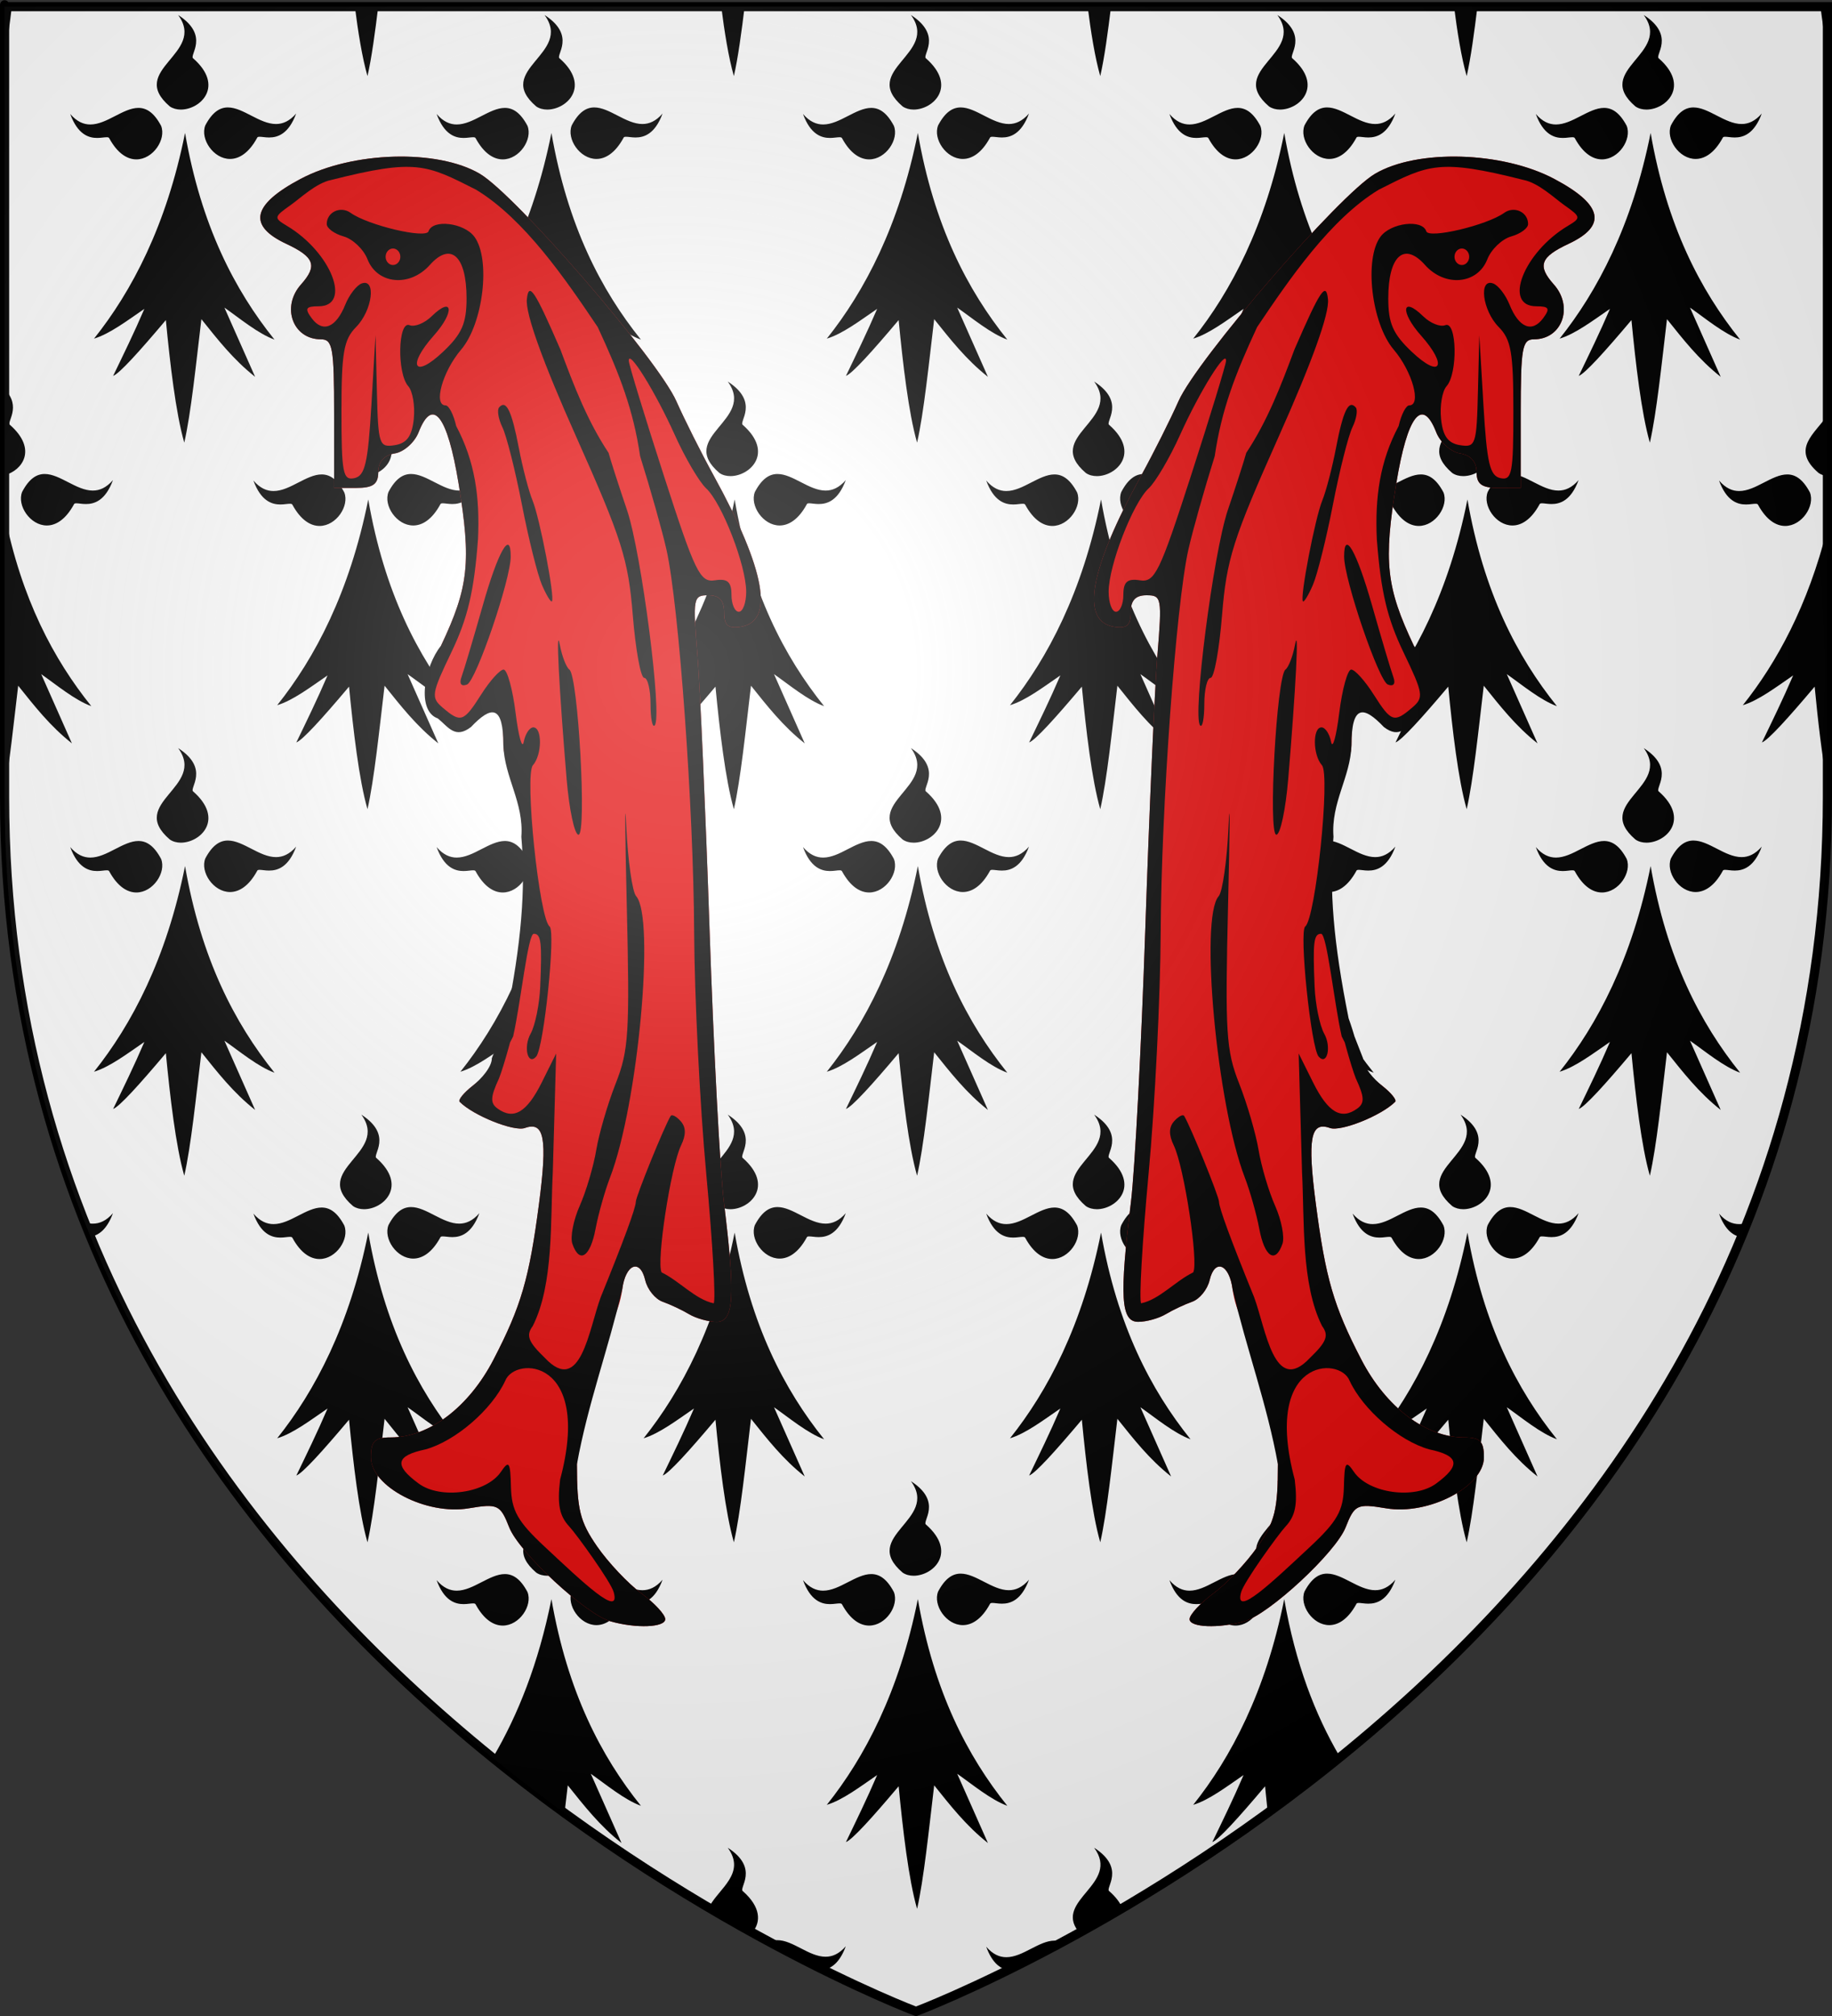
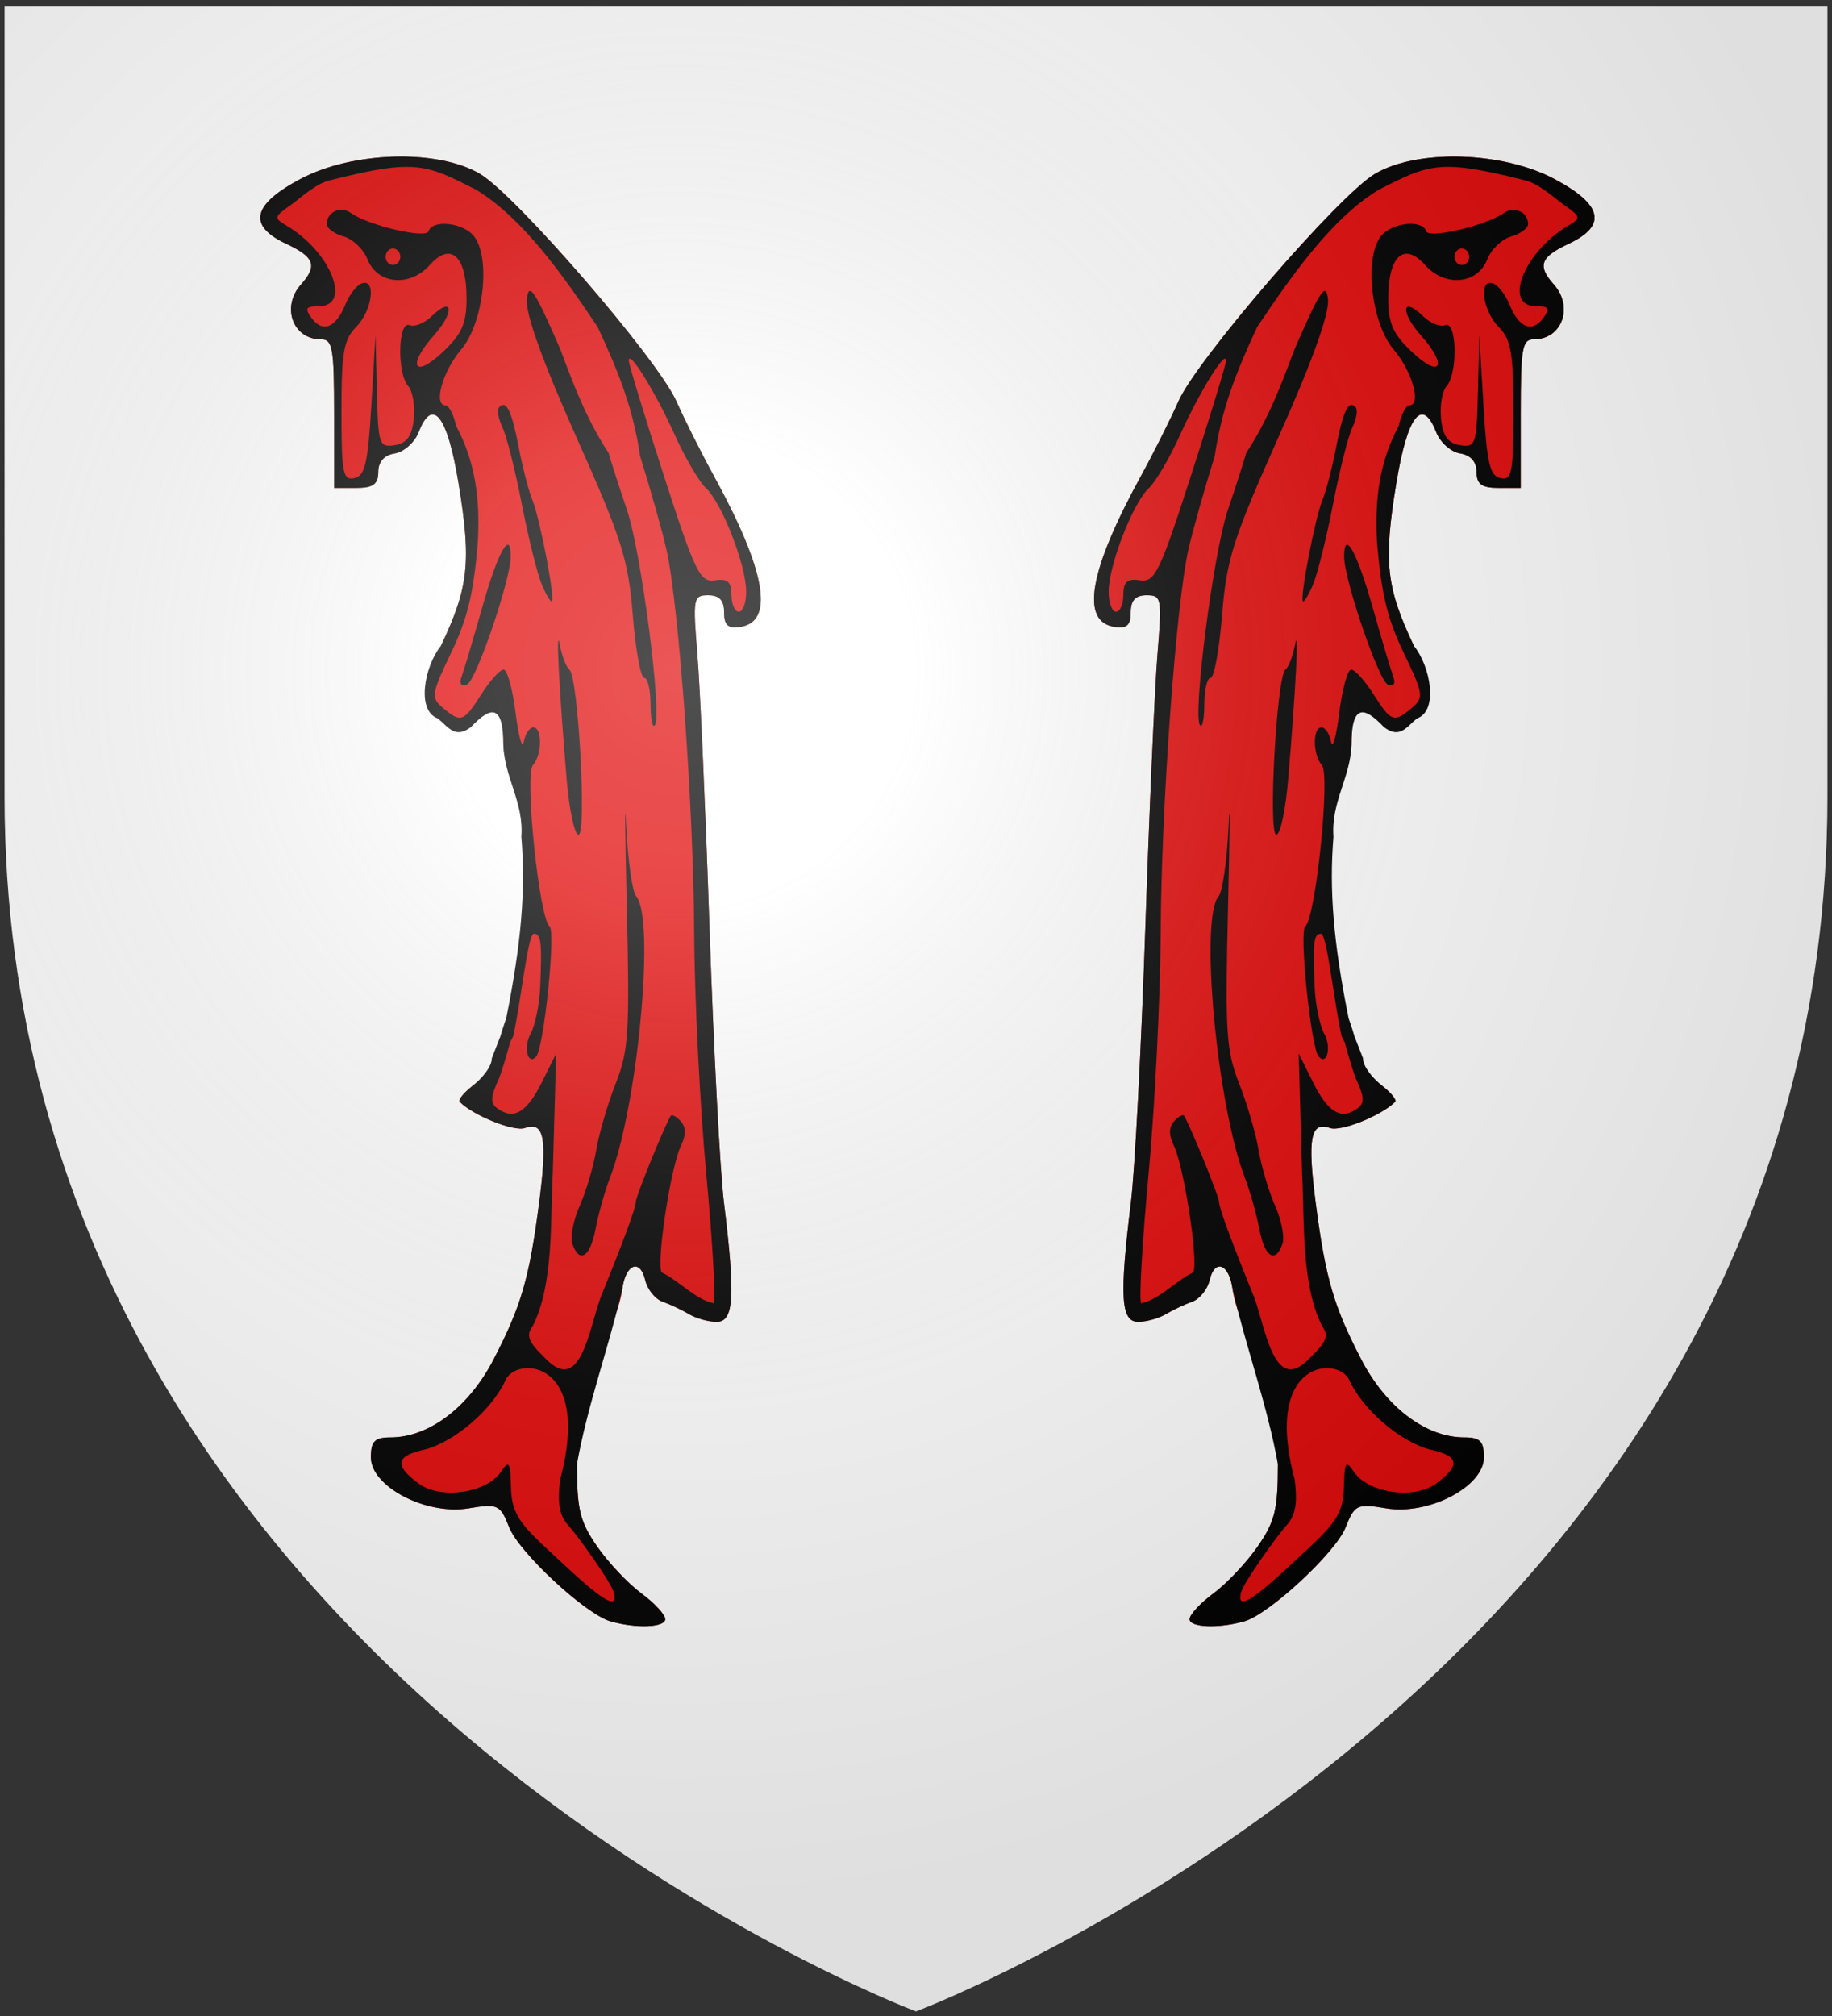
<svg xmlns="http://www.w3.org/2000/svg" xmlns:ns1="http://sodipodi.sourceforge.net/DTD/sodipodi-0.dtd" xmlns:ns2="http://www.inkscape.org/namespaces/inkscape" xmlns:xlink="http://www.w3.org/1999/xlink" version="1.0" width="600" height="660" id="svg2" ns1:version="0.32" ns2:version="0.46" ns1:docname="Cluis (36).svg" ns1:docbase="C:\Documents and Settings\Propriétaire\Mes documents\image blason" ns2:output_extension="org.inkscape.output.svg.inkscape">
  <rect width="100%" height="100%" fill="#333333" stroke="none" />
  <ns1:namedview ns2:window-height="712" ns2:window-width="1024" ns2:pageshadow="2" ns2:pageopacity="0.0" guidetolerance="10.0" gridtolerance="10.0" objecttolerance="10.0" borderopacity="1.0" bordercolor="#666666" pagecolor="#ffffff" id="base" ns2:zoom="0.80781593" ns2:cx="294.65315" ns2:cy="507.53966" ns2:window-x="-4" ns2:window-y="-4" ns2:current-layer="svg2" showgrid="false" />
  <desc id="desc4">Flag of Canton of Valais (Wallis)</desc>
  <defs id="defs6">
    <ns2:perspective ns1:type="inkscape:persp3d" ns2:vp_x="0 : 330 : 1" ns2:vp_y="0 : 1000 : 0" ns2:vp_z="600 : 330 : 1" ns2:persp3d-origin="300 : 220 : 1" id="perspective107" />
    <linearGradient id="linearGradient2893">
      <stop style="stop-color:#ffffff;stop-opacity:0.314" offset="0" id="stop2895" />
      <stop style="stop-color:#ffffff;stop-opacity:0.251" offset="0.19" id="stop2897" />
      <stop style="stop-color:#6b6b6b;stop-opacity:0.125" offset="0.6" id="stop2901" />
      <stop style="stop-color:#000000;stop-opacity:0.125" offset="1" id="stop2899" />
    </linearGradient>
    <radialGradient cx="221.445" cy="226.331" r="300" fx="221.445" fy="226.331" id="radialGradient3163" xlink:href="#linearGradient2893" gradientUnits="userSpaceOnUse" gradientTransform="matrix(1.353,0,0,1.349,-77.629,-85.747)" />
    <radialGradient gradientTransform="matrix(1.353,0,0,1.349,-77.629,-85.747)" gradientUnits="userSpaceOnUse" xlink:href="#linearGradient2893" id="radialGradient3032" fy="226.331" fx="221.445" r="300" cy="226.331" cx="221.445" />
    <linearGradient id="linearGradient3022">
      <stop offset="0" style="stop-color:#ffffff;stop-opacity:0.314" id="stop3024" />
      <stop offset="0.19" style="stop-color:#ffffff;stop-opacity:0.251" id="stop3026" />
      <stop offset="0.6" style="stop-color:#6b6b6b;stop-opacity:0.125" id="stop3028" />
      <stop offset="1" style="stop-color:#000000;stop-opacity:0.125" id="stop3030" />
    </linearGradient>
    <linearGradient id="linearGradient2129">
      <stop style="stop-color:white;stop-opacity:0.314;" offset="0" id="stop2131" />
      <stop id="stop2133" offset="0.19" style="stop-color:white;stop-opacity:0.251;" />
      <stop style="stop-color:#6b6b6b;stop-opacity:0.125;" offset="0.6" id="stop2135" />
      <stop style="stop-color:black;stop-opacity:0.125;" offset="1" id="stop2137" />
    </linearGradient>
    <linearGradient id="linearGradient2139">
      <stop id="stop2141" offset="0" style="stop-color:white;stop-opacity:1;" />
      <stop style="stop-color:white;stop-opacity:1;" offset="0.229" id="stop2143" />
      <stop id="stop2145" offset="1" style="stop-color:black;stop-opacity:1;" />
    </linearGradient>
    <linearGradient id="linearGradient2147">
      <stop id="stop2149" offset="0" style="stop-color:#fd0000;stop-opacity:1;" />
      <stop style="stop-color:#e77275;stop-opacity:0.659;" offset="0.5" id="stop2151" />
      <stop style="stop-color:black;stop-opacity:0.323;" offset="1" id="stop2153" />
    </linearGradient>
    <radialGradient ns2:collect="always" xlink:href="#linearGradient2955" id="radialGradient2155" cx="225.524" cy="218.901" fx="225.524" fy="218.901" r="300" gradientTransform="matrix(-4.167939e-4,2.183,-1.884,-3.599562e-4,615.597,-289.121)" gradientUnits="userSpaceOnUse" />
    <polygon id="polygon2157" transform="scale(53,53)" points="0,-1 0.588,0.809 -0.951,-0.309 0.951,-0.309 -0.588,0.809 0,-1 " />
    <clipPath id="clipPath2159">
      <path d="M 0,-200 L 0,600 L 300,600 L 300,-200 L 0,-200 z " id="path2161" />
    </clipPath>
    <radialGradient ns2:collect="always" xlink:href="#linearGradient2955" id="radialGradient2163" gradientUnits="userSpaceOnUse" gradientTransform="matrix(-4.167939e-4,2.183,-1.884,-3.599562e-4,615.597,-289.121)" cx="225.524" cy="218.901" fx="225.524" fy="218.901" r="300" />
    <radialGradient ns2:collect="always" xlink:href="#linearGradient2955" id="radialGradient2165" gradientUnits="userSpaceOnUse" gradientTransform="matrix(0,1.749,-1.593,-1.049767e-7,551.788,-191.29)" cx="225.524" cy="218.901" fx="225.524" fy="218.901" r="300" />
    <radialGradient ns2:collect="always" xlink:href="#linearGradient2955" id="radialGradient2167" gradientUnits="userSpaceOnUse" gradientTransform="matrix(0,1.386,-1.323,-5.741131e-8,-158.082,-109.541)" cx="225.524" cy="218.901" fx="225.524" fy="218.901" r="300" />
    <linearGradient id="linearGradient1949">
      <stop style="stop-color:white;stop-opacity:0.314;" offset="0" id="stop1951" />
      <stop id="stop1953" offset="0.19" style="stop-color:white;stop-opacity:0.251;" />
      <stop style="stop-color:#6b6b6b;stop-opacity:0.125;" offset="0.6" id="stop1955" />
      <stop style="stop-color:black;stop-opacity:0.125;" offset="1" id="stop1957" />
    </linearGradient>
    <linearGradient id="linearGradient1959">
      <stop id="stop1961" offset="0" style="stop-color:white;stop-opacity:1;" />
      <stop style="stop-color:white;stop-opacity:1;" offset="0.229" id="stop1963" />
      <stop id="stop1965" offset="1" style="stop-color:black;stop-opacity:1;" />
    </linearGradient>
    <linearGradient id="linearGradient1967">
      <stop id="stop1969" offset="0" style="stop-color:#fd0000;stop-opacity:1;" />
      <stop style="stop-color:#e77275;stop-opacity:0.659;" offset="0.5" id="stop1971" />
      <stop style="stop-color:black;stop-opacity:0.323;" offset="1" id="stop1973" />
    </linearGradient>
    <radialGradient ns2:collect="always" xlink:href="#linearGradient2955" id="radialGradient1975" cx="225.524" cy="218.901" fx="225.524" fy="218.901" r="300" gradientTransform="matrix(-4.167939e-4,2.183,-1.884,-3.599562e-4,615.597,-289.121)" gradientUnits="userSpaceOnUse" />
    <polygon id="polygon1977" transform="scale(53,53)" points="0,-1 0.588,0.809 -0.951,-0.309 0.951,-0.309 -0.588,0.809 0,-1 " />
    <clipPath id="clipPath1979">
      <path d="M 0,-200 L 0,600 L 300,600 L 300,-200 L 0,-200 z " id="path1981" />
    </clipPath>
    <radialGradient ns2:collect="always" xlink:href="#linearGradient2955" id="radialGradient1983" gradientUnits="userSpaceOnUse" gradientTransform="matrix(-4.167939e-4,2.183,-1.884,-3.599562e-4,615.597,-289.121)" cx="225.524" cy="218.901" fx="225.524" fy="218.901" r="300" />
    <radialGradient ns2:collect="always" xlink:href="#linearGradient2955" id="radialGradient1985" gradientUnits="userSpaceOnUse" gradientTransform="matrix(0,1.749,-1.593,-1.049767e-7,551.788,-191.29)" cx="225.524" cy="218.901" fx="225.524" fy="218.901" r="300" />
    <radialGradient ns2:collect="always" xlink:href="#linearGradient2955" id="radialGradient1987" gradientUnits="userSpaceOnUse" gradientTransform="matrix(0,1.386,-1.323,-5.741131e-8,-158.082,-109.541)" cx="225.524" cy="218.901" fx="225.524" fy="218.901" r="300" />
    <radialGradient r="300" fy="218.901" fx="225.524" cy="218.901" cx="225.524" gradientTransform="matrix(0,1.386,-1.323,-5.741131e-8,-158.082,-109.541)" gradientUnits="userSpaceOnUse" id="radialGradient2871" xlink:href="#linearGradient2955" ns2:collect="always" />
    <radialGradient r="300" fy="218.901" fx="225.524" cy="218.901" cx="225.524" gradientTransform="matrix(0,1.749,-1.593,-1.049767e-7,551.788,-191.29)" gradientUnits="userSpaceOnUse" id="radialGradient2865" xlink:href="#linearGradient2955" ns2:collect="always" />
    <radialGradient r="300" fy="218.901" fx="225.524" cy="218.901" cx="225.524" gradientTransform="matrix(-4.167939e-4,2.183,-1.884,-3.599562e-4,615.597,-289.121)" gradientUnits="userSpaceOnUse" id="radialGradient1911" xlink:href="#linearGradient2955" ns2:collect="always" />
    <clipPath id="clip">
      <path id="path10" d="M 0,-200 L 0,600 L 300,600 L 300,-200 L 0,-200 z " />
    </clipPath>
    <polygon points="0,-1 0.588,0.809 -0.951,-0.309 0.951,-0.309 -0.588,0.809 0,-1 " transform="scale(53,53)" id="star" />
    <radialGradient gradientUnits="userSpaceOnUse" gradientTransform="matrix(-4.167939e-4,2.183,-1.884,-3.599562e-4,615.597,-289.121)" r="300" fy="218.901" fx="225.524" cy="218.901" cx="225.524" id="radialGradient2961" xlink:href="#linearGradient2955" ns2:collect="always" />
    <linearGradient id="linearGradient2955">
      <stop style="stop-color:#fd0000;stop-opacity:1;" offset="0" id="stop2867" />
      <stop id="stop2873" offset="0.5" style="stop-color:#e77275;stop-opacity:0.659;" />
      <stop id="stop2959" offset="1" style="stop-color:black;stop-opacity:0.323;" />
    </linearGradient>
    <linearGradient id="linearGradient2885">
      <stop style="stop-color:white;stop-opacity:1;" offset="0" id="stop2887" />
      <stop id="stop2891" offset="0.229" style="stop-color:white;stop-opacity:1;" />
      <stop style="stop-color:black;stop-opacity:1;" offset="1" id="stop2889" />
    </linearGradient>
    <linearGradient id="linearGradient3116">
      <stop id="stop3118" offset="0" style="stop-color:white;stop-opacity:0.314;" />
      <stop style="stop-color:white;stop-opacity:0.251;" offset="0.19" id="stop3120" />
      <stop id="stop3122" offset="0.6" style="stop-color:#6b6b6b;stop-opacity:0.125;" />
      <stop id="stop3124" offset="1" style="stop-color:black;stop-opacity:0.125;" />
    </linearGradient>
    <ns2:perspective id="perspective3467" ns2:persp3d-origin="372.04724 : 350.78739 : 1" ns2:vp_z="744.09448 : 526.18109 : 1" ns2:vp_y="0 : 1000 : 0" ns2:vp_x="0 : 526.18109 : 1" ns1:type="inkscape:persp3d" />
  </defs>
  <g id="g3181" transform="translate(-5e-6,0)" style="fill:#ffffff">
    <g style="opacity:1;fill:#ffffff;display:inline" ns2:label="Fond écu" id="layer3">
      <path ns1:nodetypes="cccccc" d="M 300,658.5 C 300,658.5 598.5,546.18 598.5,260.728 C 598.5,-24.723 598.5,2.176 598.5,2.176 L 1.5,2.176 L 1.5,260.728 C 1.5,546.18 300,658.5 300,658.5 z" style="fill:#ffffff;fill-opacity:1;fill-rule:evenodd;stroke:none;stroke-width:1px;stroke-linecap:butt;stroke-linejoin:miter;stroke-opacity:1" id="path2855" />
    </g>
    <g ns2:label="Meubles" id="g3185" style="fill:#ffffff" />
    <g ns2:label="Reflet final" id="g3187" style="fill:#ffffff" />
    <g ns2:label="Contour final" id="g3189" style="fill:#ffffff" />
  </g>
  <g style="display:inline" id="layer89" transform="translate(0.499,-2.087)">
    <g style="display:inline" id="layer121">
-       <path id="champ_d_x27_hermine" d="M 344.837,637.414 C 342.344,637.414 339.743,638.764 337.107,640.114 C 334.469,641.482 331.779,642.841 329.079,642.841 C 326.891,642.841 324.686,641.942 322.5,639.412 C 324.264,644.252 326.622,646.183 328.831,646.887 C 334.219,644.241 340.216,641.179 346.707,637.693 C 346.089,637.5 345.466,637.414 344.837,637.414 M 254.135,637.261 C 253.455,637.261 252.781,637.363 252.115,637.593 C 258.595,641.076 264.587,644.137 269.973,646.786 C 272.239,646.128 274.677,644.224 276.5,639.259 C 274.304,641.788 272.099,642.689 269.894,642.689 C 267.185,642.689 264.494,641.33 261.848,639.961 C 259.22,638.611 256.628,637.261 254.135,637.261 M 237.845,607.003 C 243.931,615.288 234.999,620.349 231.867,626.187 C 236.825,629.109 241.602,631.829 246.179,634.357 C 248.612,631.264 248.764,626.485 242.822,621.242 C 241.211,620.305 248.447,613.825 237.845,607.003 M 357.842,607.003 C 366.546,618.839 344.59,624.094 352.684,634.437 C 357.226,631.928 361.972,629.229 366.893,626.332 C 366.128,624.719 364.819,623.007 362.82,621.242 C 361.208,620.305 368.444,613.825 357.842,607.003 M 180.101,525.607 C 175.857,546.795 169.033,563.674 161.106,577.191 C 165.314,580.6 169.49,583.881 173.661,587.066 C 173.714,587.003 173.766,586.941 173.819,586.878 C 173.83,586.989 173.84,587.1 173.851,587.211 C 177.409,589.925 180.944,592.556 184.457,595.108 C 184.789,592.251 185.121,589.387 185.456,586.572 C 190.73,593.151 195.887,599.801 203.051,605.445 L 192.998,582.792 C 198.173,586.419 203.906,591.234 209.414,593.277 C 196.364,577.051 185.384,556.009 180.101,525.607 M 300.107,525.607 C 294.023,555.982 282.628,577.501 270.29,592.954 C 275.42,591.415 281.198,587.032 286.778,583.198 C 283.358,591.163 279.947,598.12 276.554,605.149 C 278.588,604.392 285.05,597.283 293.816,586.878 C 295.202,601.189 297.065,617.298 299.856,627 C 302.06,617.316 303.699,601.296 305.454,586.572 C 310.737,593.151 315.893,599.801 323.049,605.445 L 312.996,582.792 C 318.18,586.419 323.913,591.234 329.412,593.277 C 316.37,577.051 305.381,556.009 300.107,525.607 M 420.104,525.607 C 414.02,555.982 402.635,577.501 390.296,592.954 C 395.417,591.415 401.204,587.032 406.784,583.198 C 403.364,591.163 399.944,598.12 396.551,605.149 C 398.594,604.392 405.047,597.283 413.822,586.878 C 414.079,589.553 414.353,592.289 414.647,595.035 C 418.214,592.441 421.793,589.777 425.405,587.017 C 425.424,586.869 425.441,586.72 425.459,586.572 C 425.526,586.655 425.593,586.739 425.66,586.823 C 429.806,583.653 433.983,580.366 438.164,576.974 C 430.205,563.359 423.777,546.746 420.104,525.607 M 164.837,517.408 C 162.344,517.408 159.743,518.766 157.106,520.117 C 154.469,521.475 151.778,522.844 149.078,522.844 C 146.891,522.844 144.686,521.945 142.499,519.406 C 144.956,526.147 148.565,527.245 151.319,527.245 C 151.967,527.245 152.579,527.182 153.11,527.119 C 153.632,527.065 154.091,527.011 154.451,527.011 C 154.901,527.011 155.198,527.092 155.297,527.371 C 158.051,532.411 161.255,534.274 164.162,534.274 C 169.616,534.274 173.999,527.712 172.262,523.294 C 169.922,518.866 167.429,517.408 164.837,517.408 M 284.843,517.408 C 282.341,517.408 279.749,518.766 277.103,520.117 C 274.475,521.475 271.784,522.844 269.084,522.844 C 266.888,522.844 264.683,521.945 262.496,519.406 C 264.953,526.147 268.562,527.245 271.316,527.245 C 271.973,527.245 272.576,527.182 273.107,527.119 C 273.638,527.065 274.097,527.011 274.457,527.011 C 274.898,527.011 275.195,527.092 275.294,527.371 C 278.048,532.411 281.252,534.274 284.159,534.274 C 289.622,534.274 293.996,527.712 292.259,523.294 C 289.919,518.866 287.435,517.408 284.843,517.408 M 404.84,517.408 C 402.338,517.408 399.746,518.766 397.11,520.117 C 394.472,521.475 391.782,522.844 389.082,522.844 C 386.886,522.844 384.69,521.945 382.503,519.406 C 384.96,526.147 388.56,527.245 391.314,527.245 C 391.971,527.245 392.584,527.182 393.105,527.119 C 393.636,527.065 394.095,527.011 394.456,527.011 C 394.906,527.011 395.194,527.092 395.293,527.371 C 398.047,532.411 401.26,534.274 404.167,534.274 C 409.621,534.274 414.004,527.712 412.267,523.294 C 409.916,518.866 407.432,517.408 404.84,517.408 M 194.132,517.264 C 191.549,517.264 189.065,518.713 186.743,523.141 C 184.997,527.56 189.38,534.121 194.834,534.121 C 197.741,534.121 200.954,532.258 203.708,527.226 C 203.789,526.948 204.068,526.858 204.509,526.858 C 204.86,526.858 205.31,526.912 205.841,526.974 C 206.381,527.037 206.993,527.1 207.641,527.1 C 210.413,527.1 214.022,526.002 216.497,519.261 C 214.301,521.79 212.096,522.691 209.9,522.691 C 207.191,522.691 204.491,521.323 201.845,519.963 C 199.217,518.614 196.634,517.264 194.132,517.264 M 314.138,517.264 C 311.555,517.264 309.072,518.713 306.741,523.141 C 305.004,527.56 309.378,534.121 314.841,534.121 C 317.748,534.121 320.952,532.258 323.706,527.226 C 323.787,526.948 324.075,526.858 324.507,526.858 C 324.867,526.858 325.318,526.912 325.848,526.974 C 326.379,527.037 326.992,527.1 327.649,527.1 C 330.412,527.1 334.02,526.002 336.504,519.261 C 334.308,521.79 332.094,522.691 329.899,522.691 C 327.189,522.691 324.499,521.323 321.843,519.963 C 319.214,518.614 316.631,517.264 314.138,517.264 M 434.135,517.264 C 431.552,517.264 429.069,518.713 426.738,523.141 C 425.001,527.56 429.384,534.121 434.838,534.121 C 437.745,534.121 440.958,532.258 443.712,527.226 C 443.793,526.948 444.072,526.858 444.513,526.858 C 444.865,526.858 445.314,526.912 445.845,526.974 C 446.376,527.037 446.989,527.1 447.645,527.1 C 450.417,527.1 454.027,526.002 456.501,519.261 C 454.305,521.79 452.1,522.691 449.895,522.691 C 447.186,522.691 444.496,521.323 441.849,519.963 C 439.22,518.614 436.628,517.264 434.135,517.264 M 177.842,486.997 C 187.22,499.75 161.003,504.871 175.133,516.94 C 176.15,517.641 177.41,517.957 178.733,517.957 C 185.168,517.957 193.079,510.298 182.819,501.235 C 181.208,500.308 188.444,493.828 177.842,486.997 M 297.839,486.997 C 307.217,499.75 281,504.871 295.13,516.94 C 296.156,517.641 297.407,517.957 298.731,517.957 C 305.174,517.957 313.077,510.298 302.817,501.235 C 301.214,500.308 308.45,493.828 297.839,486.997 M 417.845,486.997 C 427.214,499.75 400.997,504.871 415.127,516.94 C 416.153,517.641 417.413,517.957 418.727,517.957 C 425.171,517.957 433.082,510.298 422.823,501.235 C 421.211,500.308 428.447,493.828 417.845,486.997 M 120.107,405.61 C 114.023,435.975 102.629,457.504 90.29,472.948 C 95.42,471.409 101.198,467.026 106.778,463.201 C 103.358,471.166 99.947,478.114 96.554,485.152 C 98.588,484.396 105.05,477.286 113.816,466.873 C 115.202,481.192 117.065,497.293 119.855,507.004 C 122.06,497.32 123.698,481.291 125.453,466.576 C 130.736,473.155 135.893,479.805 143.048,485.449 L 132.995,462.796 C 138.179,466.423 143.912,471.238 149.411,473.281 C 136.37,457.045 125.381,436.003 120.107,405.61 M 240.104,405.61 C 234.02,435.975 222.635,457.504 210.296,472.948 C 215.417,471.409 221.204,467.026 226.784,463.201 C 223.364,471.166 219.944,478.114 216.551,485.152 C 218.594,484.396 225.047,477.286 233.822,466.873 C 235.199,481.192 237.062,497.293 239.852,507.004 C 242.066,497.32 243.695,481.291 245.459,466.576 C 250.733,473.155 255.89,479.805 263.054,485.449 L 253.001,462.796 C 258.176,466.423 263.909,471.238 269.408,473.281 C 256.367,457.045 245.387,436.003 240.104,405.61 M 360.101,405.61 C 354.017,435.975 342.632,457.504 330.293,472.948 C 335.423,471.409 341.201,467.026 346.781,463.201 C 343.361,471.166 339.941,478.114 336.556,485.152 C 338.59,484.396 345.043,477.286 353.819,466.873 C 355.205,481.192 357.058,497.293 359.848,507.004 C 362.062,497.32 363.701,481.291 365.455,466.576 C 370.729,473.155 375.886,479.805 383.05,485.449 L 372.997,462.796 C 378.172,466.423 383.905,471.238 389.413,473.281 C 376.364,457.045 365.384,436.003 360.101,405.61 M 480.107,405.61 C 474.023,435.975 462.628,457.504 450.29,472.948 C 455.42,471.409 461.198,467.026 466.778,463.201 C 463.358,471.166 459.947,478.114 456.553,485.152 C 458.587,484.396 465.049,477.286 473.816,466.873 C 475.202,481.192 477.065,497.293 479.855,507.004 C 482.059,497.32 483.698,481.291 485.453,466.576 C 490.736,473.155 495.892,479.805 503.048,485.449 L 492.995,462.796 C 498.179,466.423 503.912,471.238 509.411,473.281 C 496.37,457.045 485.381,436.003 480.107,405.61 M 562.502,399.409 C 564.466,404.798 567.16,406.58 569.569,407.078 C 570.199,405.563 570.813,404.057 571.425,402.528 C 570.645,402.723 569.862,402.838 569.08,402.838 C 566.885,402.838 564.689,401.938 562.502,399.409 M 36.497,399.256 C 34.301,401.785 32.096,402.685 29.9,402.685 C 29.102,402.685 28.304,402.567 27.508,402.366 C 28.12,403.896 28.739,405.416 29.369,406.931 C 31.797,406.439 34.512,404.663 36.497,399.256 M 104.843,397.411 C 102.341,397.411 99.749,398.769 97.103,400.12 C 94.475,401.478 91.784,402.838 89.084,402.838 C 86.888,402.838 84.683,401.939 82.496,399.409 C 84.953,406.15 88.562,407.248 91.316,407.248 C 91.973,407.248 92.576,407.185 93.107,407.122 C 93.638,407.068 94.097,407.014 94.457,407.014 C 94.898,407.014 95.195,407.095 95.294,407.374 C 98.048,412.414 101.252,414.268 104.159,414.268 C 109.622,414.268 113.996,407.716 112.259,403.289 C 109.919,398.869 107.435,397.411 104.843,397.411 M 224.84,397.411 C 222.338,397.411 219.746,398.769 217.109,400.12 C 214.472,401.478 211.781,402.838 209.081,402.838 C 206.885,402.838 204.689,401.939 202.502,399.409 C 204.959,406.15 208.559,407.248 211.313,407.248 C 211.97,407.248 212.582,407.185 213.104,407.122 C 213.635,407.068 214.094,407.014 214.454,407.014 C 214.904,407.014 215.192,407.095 215.291,407.374 C 218.045,412.414 221.258,414.268 224.165,414.268 C 229.619,414.268 234.002,407.716 232.265,403.289 C 229.916,398.869 227.432,397.411 224.84,397.411 M 344.837,397.411 C 342.344,397.411 339.743,398.769 337.107,400.12 C 334.469,401.478 331.779,402.838 329.079,402.838 C 326.891,402.838 324.686,401.939 322.5,399.409 C 324.957,406.15 328.566,407.248 331.32,407.248 C 331.967,407.248 332.58,407.185 333.111,407.122 C 333.632,407.068 334.091,407.014 334.452,407.014 C 334.902,407.014 335.199,407.095 335.298,407.374 C 338.052,412.414 341.256,414.268 344.163,414.268 C 349.617,414.268 354,407.716 352.263,403.289 C 349.922,398.869 347.429,397.411 344.837,397.411 M 464.843,397.411 C 462.341,397.411 459.749,398.769 457.103,400.12 C 454.475,401.478 451.785,402.838 449.084,402.838 C 446.888,402.838 444.683,401.939 442.496,399.409 C 444.953,406.15 448.561,407.248 451.316,407.248 C 451.972,407.248 452.576,407.185 453.107,407.122 C 453.637,407.068 454.096,407.014 454.457,407.014 C 454.898,407.014 455.195,407.095 455.294,407.374 C 458.048,412.414 461.252,414.268 464.159,414.268 C 469.622,414.268 473.996,407.716 472.259,403.289 C 469.919,398.869 467.435,397.411 464.843,397.411 M 134.138,397.258 C 131.555,397.258 129.071,398.716 126.74,403.144 C 125.003,407.564 129.377,414.124 134.84,414.124 C 137.747,414.124 140.951,412.261 143.705,407.221 C 143.786,406.943 144.074,406.862 144.506,406.862 C 144.866,406.862 145.316,406.916 145.847,406.969 C 146.378,407.032 146.99,407.095 147.647,407.095 C 150.41,407.095 154.019,405.997 156.503,399.256 C 154.307,401.785 152.093,402.685 149.897,402.685 C 147.188,402.685 144.497,401.327 141.842,399.967 C 139.214,398.617 136.631,397.258 134.138,397.258 M 254.135,397.258 C 251.552,397.258 249.068,398.716 246.737,403.144 C 245,407.564 249.383,414.124 254.837,414.124 C 257.744,414.124 260.957,412.261 263.711,407.221 C 263.792,406.943 264.071,406.862 264.512,406.862 C 264.863,406.862 265.313,406.916 265.844,406.969 C 266.375,407.032 266.987,407.095 267.644,407.095 C 270.416,407.095 274.025,405.997 276.5,399.256 C 274.304,401.785 272.099,402.685 269.894,402.685 C 267.185,402.685 264.494,401.327 261.848,399.967 C 259.22,398.617 256.628,397.258 254.135,397.258 M 374.132,397.258 C 371.549,397.258 369.066,398.716 366.743,403.144 C 364.997,407.564 369.38,414.124 374.834,414.124 C 377.741,414.124 380.954,412.261 383.708,407.221 C 383.789,406.943 384.068,406.862 384.509,406.862 C 384.861,406.862 385.31,406.916 385.841,406.969 C 386.381,407.032 386.993,407.095 387.641,407.095 C 390.413,407.095 394.022,405.997 396.497,399.256 C 394.301,401.785 392.096,402.685 389.9,402.685 C 387.191,402.685 384.491,401.327 381.844,399.967 C 379.217,398.617 376.634,397.258 374.132,397.258 M 494.138,397.258 C 491.555,397.258 489.072,398.716 486.741,403.144 C 485.004,407.564 489.378,414.124 494.841,414.124 C 497.748,414.124 500.952,412.261 503.706,407.221 C 503.787,406.943 504.075,406.862 504.507,406.862 C 504.867,406.862 505.318,406.916 505.848,406.969 C 506.379,407.032 506.992,407.095 507.648,407.095 C 510.412,407.095 514.02,405.997 516.504,399.256 C 514.308,401.785 512.094,402.685 509.898,402.685 C 507.189,402.685 504.499,401.327 501.843,399.967 C 499.214,398.617 496.631,397.258 494.138,397.258 M 117.839,367 C 127.217,379.753 101,384.865 115.13,396.943 C 116.156,397.635 117.407,397.96 118.73,397.96 C 125.174,397.96 133.076,390.292 122.816,381.238 C 121.214,380.311 128.45,373.831 117.839,367 M 237.845,367 C 247.214,379.753 220.997,384.865 235.127,396.943 C 236.153,397.635 237.413,397.96 238.727,397.96 C 245.171,397.96 253.082,390.292 242.822,381.238 C 241.211,380.311 248.447,373.831 237.845,367 M 357.842,367 C 367.22,379.753 341.003,384.865 355.133,396.943 C 356.151,397.635 357.41,397.96 358.734,397.96 C 365.169,397.96 373.08,390.292 362.82,381.238 C 361.208,380.311 368.444,373.831 357.842,367 M 477.839,367 C 487.217,379.753 461,384.865 475.13,396.943 C 476.156,397.635 477.407,397.96 478.731,397.96 C 485.174,397.96 493.077,390.292 482.817,381.238 C 481.214,380.311 488.45,373.831 477.839,367 M 60.104,285.613 C 54.02,315.979 42.635,337.498 30.296,352.951 C 35.417,351.412 41.204,347.029 46.784,343.195 C 43.364,351.16 39.944,358.117 36.551,365.146 C 38.594,364.389 45.047,357.289 53.822,346.875 C 55.199,361.194 57.062,377.295 59.852,386.997 C 62.066,377.322 63.695,361.293 65.459,346.578 C 70.733,353.148 75.89,359.807 83.054,365.451 L 73.001,342.798 C 78.176,346.425 83.909,351.24 89.408,353.275 C 76.367,337.048 65.387,316.006 60.104,285.613 M 180.101,285.613 C 174.017,315.979 162.632,337.498 150.293,352.951 C 155.423,351.412 161.201,347.029 166.781,343.195 C 163.361,351.16 159.941,358.117 156.557,365.146 C 158.591,364.389 165.044,357.289 173.819,346.875 C 175.205,361.194 177.059,377.295 179.849,386.997 C 182.063,377.322 183.701,361.293 185.456,346.578 C 190.73,353.148 195.887,359.807 203.051,365.451 L 192.998,342.798 C 198.173,346.425 203.906,351.24 209.414,353.275 C 196.364,337.048 185.384,316.006 180.101,285.613 M 300.107,285.613 C 294.023,315.979 282.628,337.498 270.29,352.951 C 275.42,351.412 281.198,347.029 286.778,343.195 C 283.358,351.16 279.947,358.117 276.554,365.146 C 278.588,364.389 285.05,357.289 293.816,346.875 C 295.202,361.194 297.065,377.295 299.856,386.997 C 302.06,377.322 303.699,361.293 305.454,346.578 C 310.737,353.148 315.893,359.807 323.049,365.451 L 312.996,342.798 C 318.18,346.425 323.913,351.24 329.412,353.275 C 316.37,337.048 305.381,316.006 300.107,285.613 M 420.104,285.613 C 414.02,315.979 402.635,337.498 390.296,352.951 C 395.417,351.412 401.204,347.029 406.784,343.195 C 403.364,351.16 399.944,358.117 396.551,365.146 C 398.594,364.389 405.047,357.289 413.822,346.875 C 415.199,361.194 417.061,377.295 419.851,386.997 C 422.066,377.322 423.695,361.293 425.458,346.578 C 430.732,353.148 435.889,359.807 443.053,365.451 L 433,342.798 C 438.175,346.425 443.908,351.24 449.407,353.275 C 436.367,337.048 425.387,316.006 420.104,285.613 M 540.101,285.613 C 534.017,315.979 522.632,337.498 510.293,352.951 C 515.423,351.412 521.201,347.029 526.781,343.195 C 523.361,351.16 519.941,358.117 516.556,365.146 C 518.59,364.389 525.043,357.289 533.819,346.875 C 535.205,361.194 537.058,377.295 539.848,386.997 C 542.062,377.322 543.701,361.293 545.455,346.578 C 550.729,353.148 555.886,359.807 563.05,365.451 L 552.997,342.798 C 558.172,346.425 563.905,351.24 569.413,353.275 C 556.364,337.048 545.384,316.006 540.101,285.613 M 44.84,277.414 C 42.338,277.414 39.746,278.764 37.109,280.114 C 34.472,281.482 31.781,282.841 29.081,282.841 C 26.885,282.841 24.689,281.941 22.502,279.412 C 24.959,286.153 28.559,287.251 31.313,287.251 C 31.97,287.251 32.582,287.188 33.104,287.125 C 33.635,287.062 34.094,287.008 34.454,287.008 C 34.904,287.008 35.192,287.098 35.291,287.377 C 38.045,292.408 41.258,294.271 44.165,294.271 C 49.619,294.271 54.002,287.719 52.265,283.291 C 49.916,278.863 47.432,277.414 44.84,277.414 M 164.837,277.414 C 162.344,277.414 159.743,278.764 157.106,280.114 C 154.469,281.482 151.778,282.841 149.078,282.841 C 146.891,282.841 144.686,281.941 142.499,279.412 C 144.956,286.153 148.565,287.251 151.319,287.251 C 151.967,287.251 152.579,287.188 153.11,287.125 C 153.632,287.062 154.091,287.008 154.451,287.008 C 154.901,287.008 155.198,287.098 155.297,287.377 C 158.051,292.408 161.255,294.271 164.162,294.271 C 169.616,294.271 173.999,287.719 172.262,283.291 C 169.922,278.863 167.429,277.414 164.837,277.414 M 284.843,277.414 C 282.341,277.414 279.749,278.764 277.103,280.114 C 274.475,281.482 271.784,282.841 269.084,282.841 C 266.888,282.841 264.683,281.941 262.496,279.412 C 264.953,286.153 268.562,287.251 271.316,287.251 C 271.973,287.251 272.576,287.188 273.107,287.125 C 273.638,287.062 274.097,287.008 274.457,287.008 C 274.898,287.008 275.195,287.098 275.294,287.377 C 278.048,292.408 281.252,294.271 284.159,294.271 C 289.622,294.271 293.996,287.719 292.259,283.291 C 289.919,278.863 287.435,277.414 284.843,277.414 M 404.84,277.414 C 402.338,277.414 399.746,278.764 397.11,280.114 C 394.472,281.482 391.782,282.841 389.082,282.841 C 386.886,282.841 384.69,281.941 382.503,279.412 C 384.96,286.153 388.56,287.251 391.314,287.251 C 391.971,287.251 392.584,287.188 393.105,287.125 C 393.636,287.062 394.095,287.008 394.456,287.008 C 394.906,287.008 395.194,287.098 395.293,287.377 C 398.047,292.408 401.26,294.271 404.167,294.271 C 409.621,294.271 414.004,287.719 412.267,283.291 C 409.916,278.863 407.432,277.414 404.84,277.414 M 524.837,277.414 C 522.344,277.414 519.743,278.764 517.106,280.114 C 514.469,281.482 511.779,282.841 509.079,282.841 C 506.891,282.841 504.686,281.941 502.5,279.412 C 504.957,286.153 508.566,287.251 511.32,287.251 C 511.967,287.251 512.58,287.188 513.111,287.125 C 513.632,287.062 514.091,287.008 514.452,287.008 C 514.902,287.008 515.199,287.098 515.298,287.377 C 518.052,292.408 521.256,294.271 524.163,294.271 C 529.617,294.271 534,287.719 532.263,283.291 C 529.922,278.863 527.429,277.414 524.837,277.414 M 74.135,277.261 C 71.552,277.261 69.068,278.719 66.737,283.138 C 65,287.566 69.383,294.118 74.837,294.118 C 77.744,294.118 80.957,292.264 83.711,287.224 C 83.792,286.945 84.071,286.855 84.512,286.855 C 84.863,286.855 85.313,286.918 85.844,286.972 C 86.375,287.035 86.987,287.098 87.644,287.098 C 90.416,287.098 94.025,286 96.5,279.259 C 94.304,281.788 92.099,282.688 89.894,282.688 C 87.185,282.688 84.494,281.329 81.848,279.961 C 79.22,278.611 76.628,277.261 74.135,277.261 M 194.132,277.261 C 191.549,277.261 189.065,278.719 186.743,283.138 C 184.997,287.566 189.38,294.118 194.834,294.118 C 197.741,294.118 200.954,292.264 203.708,287.224 C 203.789,286.945 204.068,286.855 204.509,286.855 C 204.86,286.855 205.31,286.918 205.841,286.972 C 206.381,287.035 206.993,287.098 207.641,287.098 C 210.413,287.098 214.022,286 216.497,279.259 C 214.301,281.788 212.096,282.688 209.9,282.688 C 207.191,282.688 204.491,281.329 201.845,279.961 C 199.217,278.611 196.634,277.261 194.132,277.261 M 314.138,277.261 C 311.555,277.261 309.072,278.719 306.741,283.138 C 305.004,287.566 309.378,294.118 314.841,294.118 C 317.748,294.118 320.952,292.264 323.706,287.224 C 323.787,286.945 324.075,286.855 324.507,286.855 C 324.867,286.855 325.318,286.918 325.848,286.972 C 326.379,287.035 326.992,287.098 327.649,287.098 C 330.412,287.098 334.02,286 336.504,279.259 C 334.308,281.788 332.094,282.688 329.899,282.688 C 327.189,282.688 324.499,281.329 321.843,279.961 C 319.214,278.611 316.631,277.261 314.138,277.261 M 434.135,277.261 C 431.552,277.261 429.069,278.719 426.738,283.138 C 425.001,287.566 429.384,294.118 434.838,294.118 C 437.745,294.118 440.958,292.264 443.712,287.224 C 443.793,286.945 444.072,286.855 444.513,286.855 C 444.865,286.855 445.314,286.918 445.845,286.972 C 446.376,287.035 446.989,287.098 447.645,287.098 C 450.417,287.098 454.027,286 456.501,279.259 C 454.305,281.788 452.1,282.688 449.895,282.688 C 447.186,282.688 444.496,281.329 441.849,279.961 C 439.22,278.611 436.628,277.261 434.135,277.261 M 554.132,277.261 C 551.549,277.261 549.066,278.719 546.743,283.138 C 544.997,287.566 549.38,294.118 554.834,294.118 C 557.741,294.118 560.954,292.264 563.708,287.224 C 563.789,286.945 564.068,286.855 564.509,286.855 C 564.861,286.855 565.31,286.918 565.841,286.972 C 566.381,287.035 566.993,287.098 567.641,287.098 C 570.413,287.098 574.022,286 576.497,279.259 C 574.301,281.788 572.096,282.688 569.9,282.688 C 567.191,282.688 564.491,281.329 561.844,279.961 C 559.217,278.611 556.634,277.261 554.132,277.261 M 57.845,247.003 C 67.214,259.756 40.997,264.868 55.127,276.937 C 56.153,277.639 57.413,277.963 58.727,277.963 C 65.171,277.963 73.082,270.295 62.822,261.241 C 61.211,260.305 68.447,253.825 57.845,247.003 M 177.842,247.003 C 187.22,259.756 161.003,264.868 175.133,276.937 C 176.15,277.639 177.41,277.963 178.733,277.963 C 185.168,277.963 193.079,270.295 182.819,261.241 C 181.208,260.305 188.444,253.825 177.842,247.003 M 297.839,247.003 C 307.217,259.756 281,264.868 295.13,276.937 C 296.156,277.639 297.407,277.963 298.731,277.963 C 305.174,277.963 313.077,270.295 302.817,261.241 C 301.214,260.305 308.45,253.825 297.839,247.003 M 417.845,247.003 C 427.214,259.756 400.997,264.868 415.127,276.937 C 416.153,277.639 417.413,277.963 418.727,277.963 C 425.171,277.963 433.082,270.295 422.823,261.241 C 421.211,260.305 428.447,253.825 417.845,247.003 M 537.842,247.003 C 547.22,259.756 521.003,264.868 535.133,276.937 C 536.151,277.639 537.41,277.963 538.734,277.963 C 545.169,277.963 553.08,270.295 542.82,261.241 C 541.208,260.305 548.444,253.825 537.842,247.003 M 597.998,174.961 C 591.598,200.47 581.328,219.137 570.296,232.954 C 575.417,231.415 581.204,227.032 586.784,223.198 C 583.364,231.163 579.944,238.12 576.551,245.149 C 578.594,244.393 585.047,237.283 593.822,226.879 C 594.869,237.756 596.196,249.673 597.998,259.025 L 597.998,174.961 M 1.001,170.425 C 1.001,196.448 1.001,226.49 1.001,261.151 C 2.661,251.547 4.02,238.626 5.456,226.573 C 10.73,233.152 15.887,239.803 23.051,245.446 L 12.998,222.793 C 18.173,226.42 23.906,231.235 29.414,233.278 C 17.065,217.922 6.569,198.255 1.001,170.425 M 120.107,165.607 C 114.023,195.982 102.629,217.501 90.29,232.954 C 95.42,231.415 101.198,227.032 106.778,223.198 C 103.358,231.163 99.947,238.12 96.554,245.149 C 98.588,244.393 105.05,237.283 113.816,226.879 C 115.202,241.189 117.065,257.299 119.855,267.001 C 122.06,257.317 123.698,241.297 125.453,226.573 C 130.736,233.152 135.893,239.803 143.048,245.446 L 132.995,222.793 C 138.179,226.42 143.912,231.235 149.411,233.278 C 136.37,217.051 125.381,196.009 120.107,165.607 M 240.104,165.607 C 234.02,195.982 222.635,217.501 210.296,232.954 C 215.417,231.415 221.204,227.032 226.784,223.198 C 223.364,231.163 219.944,238.12 216.551,245.149 C 218.594,244.393 225.047,237.283 233.822,226.879 C 235.199,241.189 237.062,257.299 239.852,267.001 C 242.066,257.317 243.695,241.297 245.459,226.573 C 250.733,233.152 255.89,239.803 263.054,245.446 L 253.001,222.793 C 258.176,226.42 263.909,231.235 269.408,233.278 C 256.367,217.051 245.387,196.009 240.104,165.607 M 360.101,165.607 C 354.017,195.982 342.632,217.501 330.293,232.954 C 335.423,231.415 341.201,227.032 346.781,223.198 C 343.361,231.163 339.941,238.12 336.556,245.149 C 338.59,244.393 345.043,237.283 353.819,226.879 C 355.205,241.189 357.058,257.299 359.848,267.001 C 362.062,257.317 363.701,241.297 365.455,226.573 C 370.729,233.152 375.886,239.803 383.05,245.446 L 372.997,222.793 C 378.172,226.42 383.905,231.235 389.413,233.278 C 376.364,217.051 365.384,196.009 360.101,165.607 M 480.107,165.607 C 474.023,195.982 462.628,217.501 450.29,232.954 C 455.42,231.415 461.198,227.032 466.778,223.198 C 463.358,231.163 459.947,238.12 456.553,245.149 C 458.587,244.393 465.049,237.283 473.816,226.879 C 475.202,241.189 477.065,257.299 479.855,267.001 C 482.059,257.317 483.698,241.297 485.453,226.573 C 490.736,233.152 495.892,239.803 503.048,245.446 L 492.995,222.793 C 498.179,226.42 503.912,231.235 509.411,233.278 C 496.37,217.051 485.381,196.009 480.107,165.607 M 104.843,157.408 C 102.341,157.408 99.749,158.767 97.103,160.117 C 94.475,161.476 91.784,162.844 89.084,162.844 C 86.888,162.844 84.683,161.944 82.496,159.406 C 84.953,166.147 88.562,167.245 91.316,167.245 C 91.973,167.245 92.576,167.182 93.107,167.119 C 93.638,167.065 94.097,167.011 94.457,167.011 C 94.898,167.011 95.195,167.092 95.294,167.371 C 98.048,172.411 101.252,174.274 104.159,174.274 C 109.622,174.274 113.996,167.713 112.259,163.294 C 109.919,158.866 107.435,157.408 104.843,157.408 M 224.84,157.408 C 222.338,157.408 219.746,158.767 217.109,160.117 C 214.472,161.476 211.781,162.844 209.081,162.844 C 206.885,162.844 204.689,161.944 202.502,159.406 C 204.959,166.147 208.559,167.245 211.313,167.245 C 211.97,167.245 212.582,167.182 213.104,167.119 C 213.635,167.065 214.094,167.011 214.454,167.011 C 214.904,167.011 215.192,167.092 215.291,167.371 C 218.045,172.411 221.258,174.274 224.165,174.274 C 229.619,174.274 234.002,167.713 232.265,163.294 C 229.916,158.866 227.432,157.408 224.84,157.408 M 344.837,157.408 C 342.344,157.408 339.743,158.767 337.107,160.117 C 334.469,161.476 331.779,162.844 329.079,162.844 C 326.891,162.844 324.686,161.944 322.5,159.406 C 324.957,166.147 328.566,167.245 331.32,167.245 C 331.967,167.245 332.58,167.182 333.111,167.119 C 333.632,167.065 334.091,167.011 334.452,167.011 C 334.902,167.011 335.199,167.092 335.298,167.371 C 338.052,172.411 341.256,174.274 344.163,174.274 C 349.617,174.274 354,167.713 352.263,163.294 C 349.922,158.866 347.429,157.408 344.837,157.408 M 464.843,157.408 C 462.341,157.408 459.749,158.767 457.103,160.117 C 454.475,161.476 451.785,162.844 449.084,162.844 C 446.888,162.844 444.683,161.944 442.496,159.406 C 444.953,166.147 448.561,167.245 451.316,167.245 C 451.972,167.245 452.576,167.182 453.107,167.119 C 453.637,167.065 454.096,167.011 454.457,167.011 C 454.898,167.011 455.195,167.092 455.294,167.371 C 458.048,172.411 461.252,174.274 464.159,174.274 C 469.622,174.274 473.996,167.713 472.259,163.294 C 469.919,158.866 467.435,157.408 464.843,157.408 M 584.84,157.408 C 582.338,157.408 579.746,158.767 577.11,160.117 C 574.472,161.476 571.782,162.844 569.082,162.844 C 566.886,162.844 564.69,161.944 562.503,159.406 C 564.96,166.147 568.56,167.245 571.314,167.245 C 571.971,167.245 572.584,167.182 573.105,167.119 C 573.636,167.065 574.095,167.011 574.456,167.011 C 574.906,167.011 575.194,167.092 575.293,167.371 C 578.047,172.411 581.26,174.274 584.167,174.274 C 589.621,174.274 594.004,167.713 592.267,163.294 C 589.916,158.866 587.432,157.408 584.84,157.408 M 14.132,157.264 C 11.549,157.264 9.065,158.713 6.743,163.141 C 4.997,167.56 9.38,174.121 14.834,174.121 C 17.741,174.121 20.954,172.258 23.708,167.227 C 23.789,166.948 24.068,166.858 24.509,166.858 C 24.86,166.858 25.31,166.912 25.841,166.975 C 26.381,167.038 26.993,167.101 27.641,167.101 C 30.413,167.101 34.022,166.003 36.497,159.262 C 34.301,161.791 32.096,162.691 29.9,162.691 C 27.191,162.691 24.491,161.323 21.845,159.964 C 19.217,158.614 16.634,157.264 14.132,157.264 M 134.138,157.264 C 131.555,157.264 129.071,158.713 126.74,163.141 C 125.003,167.56 129.377,174.121 134.84,174.121 C 137.747,174.121 140.951,172.258 143.705,167.227 C 143.786,166.948 144.074,166.858 144.506,166.858 C 144.866,166.858 145.316,166.912 145.847,166.975 C 146.378,167.038 146.99,167.101 147.647,167.101 C 150.41,167.101 154.019,166.003 156.503,159.262 C 154.307,161.791 152.093,162.691 149.897,162.691 C 147.188,162.691 144.497,161.323 141.842,159.964 C 139.214,158.614 136.631,157.264 134.138,157.264 M 254.135,157.264 C 251.552,157.264 249.068,158.713 246.737,163.141 C 245,167.56 249.383,174.121 254.837,174.121 C 257.744,174.121 260.957,172.258 263.711,167.227 C 263.792,166.948 264.071,166.858 264.512,166.858 C 264.863,166.858 265.313,166.912 265.844,166.975 C 266.375,167.038 266.987,167.101 267.644,167.101 C 270.416,167.101 274.025,166.003 276.5,159.262 C 274.304,161.791 272.099,162.691 269.894,162.691 C 267.185,162.691 264.494,161.323 261.848,159.964 C 259.22,158.614 256.628,157.264 254.135,157.264 M 374.132,157.264 C 371.549,157.264 369.066,158.713 366.743,163.141 C 364.997,167.56 369.38,174.121 374.834,174.121 C 377.741,174.121 380.954,172.258 383.708,167.227 C 383.789,166.948 384.068,166.858 384.509,166.858 C 384.861,166.858 385.31,166.912 385.841,166.975 C 386.381,167.038 386.993,167.101 387.641,167.101 C 390.413,167.101 394.022,166.003 396.497,159.262 C 394.301,161.791 392.096,162.691 389.9,162.691 C 387.191,162.691 384.491,161.323 381.844,159.964 C 379.217,158.614 376.634,157.264 374.132,157.264 M 494.138,157.264 C 491.555,157.264 489.072,158.713 486.741,163.141 C 485.004,167.56 489.378,174.121 494.841,174.121 C 497.748,174.121 500.952,172.258 503.706,167.227 C 503.787,166.948 504.075,166.858 504.507,166.858 C 504.867,166.858 505.318,166.912 505.848,166.975 C 506.379,167.038 506.992,167.101 507.648,167.101 C 510.412,167.101 514.02,166.003 516.504,159.262 C 514.308,161.791 512.094,162.691 509.898,162.691 C 507.189,162.691 504.499,161.323 501.843,159.964 C 499.214,158.614 496.631,157.264 494.138,157.264 M 597.998,138.002 C 593.987,144.074 585.837,149.005 595.127,156.94 C 595.962,157.511 596.951,157.826 597.998,157.924 L 597.998,138.002 M 1.001,129.5 C 1.001,138.269 1.001,147.645 1.001,157.658 C 6.759,156.162 11.889,149.247 2.819,141.235 C 1.407,140.422 6.793,135.342 1.001,129.5 M 117.839,126.997 C 127.217,139.75 101,144.871 115.13,156.94 C 116.156,157.642 117.407,157.957 118.73,157.957 C 125.174,157.957 133.076,150.298 122.816,141.235 C 121.214,140.308 128.45,133.828 117.839,126.997 M 237.845,126.997 C 247.214,139.75 220.997,144.871 235.127,156.94 C 236.153,157.642 237.413,157.957 238.727,157.957 C 245.171,157.957 253.082,150.298 242.822,141.235 C 241.211,140.308 248.447,133.828 237.845,126.997 M 357.842,126.997 C 367.22,139.75 341.003,144.871 355.133,156.94 C 356.151,157.642 357.41,157.957 358.734,157.957 C 365.169,157.957 373.08,150.298 362.82,141.235 C 361.208,140.308 368.444,133.828 357.842,126.997 M 477.839,126.997 C 487.217,139.75 461,144.871 475.13,156.94 C 476.156,157.642 477.407,157.957 478.731,157.957 C 485.174,157.957 493.077,150.298 482.817,141.235 C 481.214,140.308 488.45,133.828 477.839,126.997 M 597.845,126.997 C 597.898,127.068 597.949,127.139 597.998,127.209 L 597.998,127.096 C 597.947,127.063 597.896,127.03 597.845,126.997 M 60.104,45.61 C 54.02,75.976 42.635,97.504 30.296,112.948 C 35.417,111.409 41.204,107.026 46.784,103.201 C 43.364,111.166 39.944,118.114 36.551,125.152 C 38.594,124.396 45.047,117.286 53.822,106.873 C 55.199,121.192 57.062,137.293 59.852,147.004 C 62.066,137.32 63.695,121.291 65.459,106.576 C 70.733,113.155 75.89,119.806 83.054,125.449 L 73.001,102.796 C 78.176,106.423 83.909,111.238 89.408,113.281 C 76.367,97.045 65.387,76.003 60.104,45.61 M 180.101,45.61 C 174.017,75.976 162.632,97.504 150.293,112.948 C 155.423,111.409 161.201,107.026 166.781,103.201 C 163.361,111.166 159.941,118.114 156.557,125.152 C 158.591,124.396 165.044,117.286 173.819,106.873 C 175.205,121.192 177.059,137.293 179.849,147.004 C 182.063,137.32 183.701,121.291 185.456,106.576 C 190.73,113.155 195.887,119.806 203.051,125.449 L 192.998,102.796 C 198.173,106.423 203.906,111.238 209.414,113.281 C 196.364,97.045 185.384,76.003 180.101,45.61 M 300.107,45.61 C 294.023,75.976 282.628,97.504 270.29,112.948 C 275.42,111.409 281.198,107.026 286.778,103.201 C 283.358,111.166 279.947,118.114 276.554,125.152 C 278.588,124.396 285.05,117.286 293.816,106.873 C 295.202,121.192 297.065,137.293 299.856,147.004 C 302.06,137.32 303.699,121.291 305.454,106.576 C 310.737,113.155 315.893,119.806 323.049,125.449 L 312.996,102.796 C 318.18,106.423 323.913,111.238 329.412,113.281 C 316.37,97.045 305.381,76.003 300.107,45.61 M 420.104,45.61 C 414.02,75.976 402.635,97.504 390.296,112.948 C 395.417,111.409 401.204,107.026 406.784,103.201 C 403.364,111.166 399.944,118.114 396.551,125.152 C 398.594,124.396 405.047,117.286 413.822,106.873 C 415.199,121.192 417.061,137.293 419.851,147.004 C 422.066,137.32 423.695,121.291 425.458,106.576 C 430.732,113.155 435.889,119.806 443.053,125.449 L 433,102.796 C 438.175,106.423 443.908,111.238 449.407,113.281 C 436.367,97.045 425.387,76.003 420.104,45.61 M 540.101,45.61 C 534.017,75.976 522.632,97.504 510.293,112.948 C 515.423,111.409 521.201,107.026 526.781,103.201 C 523.361,111.166 519.941,118.114 516.556,125.152 C 518.59,124.396 525.043,117.286 533.819,106.873 C 535.205,121.192 537.058,137.293 539.848,147.004 C 542.062,137.32 543.701,121.291 545.455,106.576 C 550.729,113.155 555.886,119.806 563.05,125.449 L 552.997,102.796 C 558.172,106.423 563.905,111.238 569.413,113.281 C 556.364,97.045 545.384,76.003 540.101,45.61 M 44.84,37.411 C 42.338,37.411 39.746,38.77 37.109,40.12 C 34.472,41.479 31.781,42.838 29.081,42.838 C 26.885,42.838 24.689,41.938 22.502,39.409 C 24.959,46.15 28.559,47.248 31.313,47.248 C 31.97,47.248 32.582,47.185 33.104,47.122 C 33.635,47.068 34.094,47.014 34.454,47.014 C 34.904,47.014 35.192,47.095 35.291,47.374 C 38.045,52.414 41.258,54.268 44.165,54.268 C 49.619,54.268 54.002,47.716 52.265,43.288 C 49.916,38.869 47.432,37.411 44.84,37.411 M 164.837,37.411 C 162.344,37.411 159.743,38.77 157.106,40.12 C 154.469,41.479 151.778,42.838 149.078,42.838 C 146.891,42.838 144.686,41.938 142.499,39.409 C 144.956,46.15 148.565,47.248 151.319,47.248 C 151.967,47.248 152.579,47.185 153.11,47.122 C 153.632,47.068 154.091,47.014 154.451,47.014 C 154.901,47.014 155.198,47.095 155.297,47.374 C 158.051,52.414 161.255,54.268 164.162,54.268 C 169.616,54.268 173.999,47.716 172.262,43.288 C 169.922,38.869 167.429,37.411 164.837,37.411 M 284.843,37.411 C 282.341,37.411 279.749,38.77 277.103,40.12 C 274.466,41.479 271.784,42.838 269.084,42.838 C 266.888,42.838 264.683,41.938 262.496,39.409 C 264.953,46.15 268.562,47.248 271.316,47.248 C 271.973,47.248 272.576,47.185 273.107,47.122 C 273.638,47.068 274.097,47.014 274.457,47.014 C 274.898,47.014 275.195,47.095 275.294,47.374 C 278.048,52.414 281.252,54.268 284.159,54.268 C 289.622,54.268 293.996,47.716 292.259,43.288 C 289.919,38.869 287.435,37.411 284.843,37.411 M 404.84,37.411 C 402.338,37.411 399.746,38.77 397.11,40.12 C 394.472,41.479 391.782,42.838 389.082,42.838 C 386.886,42.838 384.69,41.938 382.503,39.409 C 384.96,46.15 388.56,47.248 391.314,47.248 C 391.971,47.248 392.584,47.185 393.105,47.122 C 393.636,47.068 394.095,47.014 394.456,47.014 C 394.906,47.014 395.194,47.095 395.293,47.374 C 398.047,52.414 401.26,54.268 404.167,54.268 C 409.621,54.268 414.004,47.716 412.267,43.288 C 409.916,38.869 407.432,37.411 404.84,37.411 M 524.837,37.411 C 522.344,37.411 519.743,38.77 517.106,40.12 C 514.469,41.479 511.779,42.838 509.079,42.838 C 506.891,42.838 504.686,41.938 502.5,39.409 C 504.957,46.15 508.566,47.248 511.32,47.248 C 511.967,47.248 512.58,47.185 513.111,47.122 C 513.632,47.068 514.091,47.014 514.452,47.014 C 514.902,47.014 515.199,47.095 515.298,47.374 C 518.052,52.414 521.256,54.268 524.163,54.268 C 529.617,54.268 534,47.716 532.263,43.288 C 529.922,38.869 527.429,37.411 524.837,37.411 M 74.135,37.258 C 71.552,37.258 69.068,38.716 66.737,43.144 C 65,47.563 69.383,54.124 74.837,54.124 C 77.744,54.124 80.957,52.261 83.711,47.221 C 83.792,46.942 84.071,46.861 84.512,46.861 C 84.863,46.861 85.313,46.915 85.844,46.969 C 86.375,47.032 86.987,47.095 87.644,47.095 C 90.416,47.095 94.025,45.997 96.5,39.256 C 94.304,41.785 92.099,42.685 89.894,42.685 C 87.185,42.685 84.494,41.326 81.848,39.967 C 79.22,38.617 76.628,37.258 74.135,37.258 M 194.132,37.258 C 191.549,37.258 189.065,38.716 186.743,43.144 C 184.997,47.563 189.38,54.124 194.834,54.124 C 197.741,54.124 200.954,52.261 203.708,47.221 C 203.789,46.942 204.068,46.861 204.509,46.861 C 204.86,46.861 205.31,46.915 205.841,46.969 C 206.381,47.032 206.993,47.095 207.641,47.095 C 210.413,47.095 214.022,45.997 216.497,39.256 C 214.301,41.785 212.096,42.685 209.9,42.685 C 207.191,42.685 204.491,41.326 201.845,39.967 C 199.217,38.617 196.634,37.258 194.132,37.258 M 314.138,37.258 C 311.555,37.258 309.072,38.716 306.741,43.144 C 305.004,47.563 309.378,54.124 314.841,54.124 C 317.748,54.124 320.952,52.261 323.706,47.221 C 323.787,46.942 324.075,46.861 324.507,46.861 C 324.867,46.861 325.318,46.915 325.848,46.969 C 326.379,47.032 326.992,47.095 327.649,47.095 C 330.412,47.095 334.02,45.997 336.504,39.256 C 334.308,41.785 332.094,42.685 329.899,42.685 C 327.189,42.685 324.499,41.326 321.843,39.967 C 319.214,38.617 316.631,37.258 314.138,37.258 M 434.135,37.258 C 431.552,37.258 429.069,38.716 426.738,43.144 C 425.001,47.563 429.384,54.124 434.838,54.124 C 437.745,54.124 440.958,52.261 443.712,47.221 C 443.793,46.942 444.072,46.861 444.513,46.861 C 444.865,46.861 445.314,46.915 445.845,46.969 C 446.376,47.032 446.989,47.095 447.645,47.095 C 450.417,47.095 454.027,45.997 456.501,39.256 C 454.305,41.785 452.1,42.685 449.895,42.685 C 447.186,42.685 444.496,41.326 441.849,39.967 C 439.22,38.617 436.628,37.258 434.135,37.258 M 554.132,37.258 C 551.549,37.258 549.066,38.716 546.743,43.144 C 544.997,47.563 549.38,54.124 554.834,54.124 C 557.741,54.124 560.954,52.261 563.708,47.221 C 563.789,46.942 564.068,46.861 564.509,46.861 C 564.861,46.861 565.31,46.915 565.841,46.969 C 566.381,47.032 566.993,47.095 567.641,47.095 C 570.413,47.095 574.022,45.997 576.497,39.256 C 574.301,41.785 572.096,42.685 569.9,42.685 C 567.191,42.685 564.491,41.326 561.844,39.967 C 559.217,38.617 556.634,37.258 554.132,37.258 M 57.845,7 C 67.214,19.753 40.997,24.865 55.127,36.943 C 56.153,37.636 57.413,37.96 58.727,37.96 C 65.171,37.96 73.082,30.292 62.822,21.238 C 61.211,20.311 68.447,13.831 57.845,7 M 177.842,7 C 187.22,19.753 161.003,24.865 175.133,36.943 C 176.15,37.636 177.41,37.96 178.733,37.96 C 185.168,37.96 193.079,30.292 182.819,21.238 C 181.208,20.311 188.444,13.831 177.842,7 M 297.839,7 C 307.217,19.753 281,24.865 295.13,36.943 C 296.156,37.636 297.407,37.96 298.731,37.96 C 305.174,37.96 313.077,30.292 302.817,21.238 C 301.214,20.311 308.45,13.831 297.839,7 M 417.845,7 C 427.214,19.753 400.997,24.865 415.127,36.943 C 416.153,37.636 417.413,37.96 418.727,37.96 C 425.171,37.96 433.082,30.292 422.823,21.238 C 421.211,20.311 428.447,13.831 417.845,7 M 537.842,7 C 547.22,19.753 521.003,24.865 535.133,36.943 C 536.151,37.636 537.41,37.96 538.734,37.96 C 545.169,37.96 553.08,30.292 542.82,21.238 C 541.208,20.311 548.444,13.831 537.842,7 M 22.264,3.679 L 20.901,3.679 C 21.598,4.28 22.314,4.871 23.05,5.452 L 22.264,3.679 M 98.606,3.679 L 97.262,3.679 C 97.026,4.168 96.789,4.657 96.554,5.146 C 97.017,4.974 97.709,4.473 98.606,3.679 M 123.444,3.679 L 115.647,3.679 C 116.768,12.606 118.135,21.017 119.855,26.998 C 121.213,21.039 122.356,12.668 123.444,3.679 M 142.261,3.679 L 140.901,3.679 C 141.597,4.28 142.312,4.871 143.048,5.452 L 142.261,3.679 M 218.607,3.679 L 217.259,3.679 C 217.023,4.168 216.786,4.657 216.55,5.146 C 217.016,4.974 217.709,4.473 218.607,3.679 M 243.446,3.679 L 235.646,3.679 C 236.765,12.606 238.132,21.017 239.852,26.998 C 241.216,21.039 242.357,12.668 243.446,3.679 M 262.267,3.679 L 260.904,3.679 C 261.601,4.28 262.317,4.871 263.054,5.452 L 262.267,3.679 M 338.608,3.679 L 337.263,3.679 C 337.028,4.168 336.791,4.657 336.556,5.146 C 337.021,4.974 337.712,4.473 338.608,3.679 M 363.446,3.679 L 355.646,3.679 C 356.764,12.606 358.128,21.017 359.848,26.998 C 361.213,21.039 362.357,12.668 363.446,3.679 M 382.264,3.679 L 380.902,3.679 C 381.599,4.28 382.314,4.871 383.051,5.452 L 382.264,3.679 M 458.606,3.679 L 457.262,3.679 C 457.026,4.168 456.789,4.657 456.553,5.146 C 457.017,4.974 457.709,4.473 458.606,3.679 M 483.444,3.679 L 475.646,3.679 C 476.767,12.606 478.134,21.017 479.855,26.998 C 481.213,21.039 482.356,12.668 483.444,3.679 M 502.261,3.679 L 500.902,3.679 C 501.598,4.28 502.312,4.871 503.048,5.452 L 502.261,3.679 M 578.607,3.679 L 577.259,3.679 C 577.023,4.168 576.786,4.657 576.55,5.146 C 577.016,4.974 577.71,4.473 578.607,3.679 M 597.998,3.679 L 595.646,3.679 C 596.329,9.132 597.105,14.392 597.998,19.023 L 597.998,3.679 M 1.001,3.002 C 1.001,3.002 1.001,5.622 1.001,21.151 C 1.882,16.054 2.679,10.02 3.446,3.678 L 1.001,3.678 L 1.001,3.002" />
-     </g>
+       </g>
    <g style="display:none" id="layer163">
      <g style="stroke:none;display:inline" id="g3793" transform="matrix(0.432,0,0,0.433,137.581,209.864)">
        <g style="fill:black;fill-opacity:1;stroke:none" id="g4564">
          <path style="fill:black;fill-opacity:1;fill-rule:evenodd;stroke:none;stroke-width:3;stroke-linecap:round;stroke-linejoin:round;stroke-miterlimit:4;stroke-dasharray:none;stroke-opacity:1" id="path3796" d="M 377.128,135.622 C 363.027,205.733 336.74,255.374 308.184,291.061 C 320.054,287.499 333.399,277.371 346.301,268.511 C 338.411,286.896 330.52,302.956 322.63,319.179 C 327.341,317.431 342.291,301.057 362.595,277.033 C 365.778,310.06 370.082,347.255 376.512,369.649 C 381.631,347.291 385.418,310.285 389.481,276.307 C 401.722,291.501 413.611,306.872 430.173,319.905 L 406.92,267.587 C 418.927,275.985 432.195,287.102 444.927,291.788 C 414.738,254.32 389.317,205.741 377.128,135.622 z " />
          <path style="fill:black;fill-opacity:1;fill-rule:evenodd;stroke:none;stroke-width:3;stroke-linecap:round;stroke-linejoin:round;stroke-miterlimit:4;stroke-dasharray:none;stroke-opacity:1" id="path1887" d="M 319.723,139.698 C 318.427,135.62 300.185,148.673 290.128,121.31 C 314.12,148.894 338.908,92.269 358.962,130.251 C 365.151,145.922 338.04,173.112 319.723,139.698 z " />
          <path style="fill:black;fill-opacity:1;fill-rule:evenodd;stroke:none;stroke-width:3;stroke-linecap:round;stroke-linejoin:round;stroke-miterlimit:4;stroke-dasharray:none;stroke-opacity:1;display:inline" id="path1893" d="M 431.716,139.348 C 433.012,135.27 451.253,148.323 461.311,120.961 C 437.319,148.545 412.53,91.919 392.477,129.902 C 386.288,145.572 413.399,172.762 431.716,139.348 z " />
          <path style="fill:black;fill-opacity:1;fill-rule:evenodd;stroke:none;stroke-width:3;stroke-linecap:round;stroke-linejoin:round;stroke-miterlimit:4;stroke-dasharray:none;stroke-opacity:1;display:inline" id="path1895" d="M 383.382,79.375 C 379.685,77.221 396.403,62.265 371.894,46.481 C 393.58,75.912 332.91,87.752 365.604,115.608 C 379.547,125.066 411.996,104.539 383.382,79.375 z " />
        </g>
      </g>
    </g>
  </g>
  <g transform="translate(-973.912,-31.524)" id="layer4" />
  <g id="layer1">
-     <path d="M 300,658.5 C 300,658.5 1.5,546.18 1.5,260.728 C 1.5,-24.723 1.5,2.176 1.5,2.176 L 598.5,2.176 L 598.5,260.728 C 598.5,546.18 300,658.5 300,658.5 z " style="opacity:1;fill:none;fill-opacity:1;fill-rule:evenodd;stroke:#000000;stroke-width:3;stroke-linecap:butt;stroke-linejoin:miter;stroke-miterlimit:4;stroke-dasharray:none;stroke-opacity:1" id="path1411" />
-   </g>
+     </g>
  <g id="g2975">
    <g id="g2402" style="stroke:none;stroke-width:1;stroke-miterlimit:4;stroke-dasharray:none;stroke-opacity:1" transform="matrix(2.41,0,0,2.703,49.821,31.39)">
      <path id="path1933" style="fill:#e20909;fill-opacity:1;stroke:none;stroke-width:1;stroke-miterlimit:4;stroke-dasharray:none;stroke-opacity:1" d="M 62.294,184.76 C 58.909,183.898 49.874,176.428 48.528,173.378 C 47.312,170.622 46.972,170.48 43.02,171.071 C 37.246,171.935 29.732,168.443 29.732,164.896 C 29.732,162.947 30.246,162.485 32.416,162.485 C 37.617,162.485 43.03,158.835 46.39,153.062 C 50.151,146.601 51.249,143.245 52.584,134.13 C 53.736,126.267 53.295,124.172 50.664,125.007 C 49.172,125.481 43.648,123.505 41.792,121.835 C 41.551,121.618 42.338,120.749 43.542,119.906 C 44.747,119.062 46.418,117.872 46.418,116.803 C 50.314,106.525 53.275,94.031 50.119,82.699 C 49.492,82.49 47.732,80.631 47.732,78.569 C 47.732,73.697 46.887,72.991 44.142,75.57 L 41.966,76.363 L 38.842,75.408 L 37.712,72.957 L 39.256,66.598 C 43.026,59.498 43.395,56.452 41.64,46.919 C 40.127,38.701 38.117,36.409 36.219,40.735 C 35.676,41.973 34.22,43.129 32.982,43.305 C 31.536,43.51 30.732,44.314 30.732,45.555 C 30.732,47.033 30.029,47.485 27.732,47.485 L 24.732,47.485 L 24.732,38.485 C 24.732,30.485 24.532,29.485 22.932,29.485 C 19.114,29.485 17.517,25.558 20.232,22.843 C 22.5,20.575 22.073,19.526 18.232,17.921 C 12.955,15.716 13.581,13.175 20.17,10.058 C 27.227,6.719 38.779,6.421 44.522,9.429 C 49.417,11.992 68.713,31.891 71.245,36.985 C 72.338,39.185 74.629,43.254 76.336,46.027 C 83.362,57.438 84.601,63.649 79.982,64.305 C 78.271,64.548 77.732,64.129 77.732,62.555 C 77.732,61.105 77.089,60.485 75.587,60.485 C 73.53,60.485 73.469,60.782 74.106,67.735 C 74.472,71.723 75.214,86.685 75.755,100.985 C 76.297,115.285 77.173,130.135 77.703,133.985 C 79.281,145.452 79.075,148.485 76.719,148.485 C 75.611,148.485 73.924,148.068 72.969,147.558 C 72.013,147.049 70.402,146.371 69.387,146.053 C 68.372,145.735 67.303,144.559 67.01,143.439 C 66.311,140.769 64.326,141.483 63.886,144.564 C 63.696,145.896 63.093,147.53 62.546,148.196 C 59.693,155.72 57.838,158.934 57.732,165.731 C 57.732,171.224 58.134,172.679 60.482,175.699 C 61.995,177.644 64.695,180.195 66.482,181.369 C 68.27,182.543 69.732,183.95 69.732,184.495 C 69.732,185.506 65.779,185.647 62.294,184.76 z " />
      <path id="path1927" style="fill:#000000;fill-opacity:1;stroke:none;stroke-width:1;stroke-miterlimit:4;stroke-dasharray:none;stroke-opacity:1" d="M 62.294,184.76 C 58.909,183.898 49.874,176.428 48.528,173.378 C 47.312,170.622 46.972,170.48 43.02,171.071 C 37.246,171.935 29.732,168.443 29.732,164.896 C 29.732,162.947 30.246,162.485 32.416,162.485 C 37.617,162.485 43.03,158.835 46.39,153.062 C 50.151,146.601 51.249,143.245 52.584,134.13 C 53.736,126.267 53.295,124.172 50.664,125.007 C 49.172,125.481 43.648,123.505 41.792,121.835 C 41.551,121.618 42.338,120.749 43.542,119.906 C 44.747,119.062 46.168,117.622 46.168,116.553 C 52.869,100.921 48.443,116.049 47.151,118.979 C 45.963,121.268 45.924,121.993 46.952,122.657 C 49.136,124.067 50.922,123.123 52.953,119.485 L 54.907,115.985 L 54.448,130.442 C 54.111,136.109 54.603,143.924 51.724,148.996 C 50.777,150.136 51.106,150.903 53.381,152.86 C 58.249,157.47 59.351,149.366 60.968,145.485 C 64.117,138.584 65.732,134.671 65.732,133.944 C 65.732,133.309 69.613,124.791 70.467,123.552 C 70.631,123.314 71.245,123.598 71.831,124.184 C 72.562,124.915 72.577,125.836 71.881,127.118 C 70.48,129.693 68.489,141.283 69.239,142.496 C 71.651,143.533 73.828,145.78 76.312,146.239 C 76.624,145.927 76.171,138.875 75.306,130.569 C 74.44,122.263 73.699,109.059 73.658,101.226 C 73.58,86.224 71.592,61.741 69.904,54.985 C 69.354,52.785 67.741,47.68 66.318,43.64 C 65.393,38.002 63.538,33.722 60.559,28.007 C 56.22,22.251 50.591,14.901 44.008,11.355 C 37.243,8.302 35.819,7.599 24.359,10.18 C 22.296,10.541 20.15,12.39 18.828,13.222 C 16.535,14.664 16.512,14.78 18.328,15.746 C 24.328,18.936 27.207,25.485 22.61,25.485 C 20.875,25.485 20.706,25.749 21.683,26.926 C 23.185,28.736 24.985,28.088 26.253,25.281 C 26.792,24.09 27.795,22.936 28.482,22.717 C 30.488,22.078 29.93,25.996 27.732,27.985 C 26.034,29.522 25.732,31.065 25.732,38.214 C 25.732,45.691 25.928,46.595 27.482,46.299 C 28.93,46.023 29.329,44.499 29.796,37.476 L 30.359,28.985 L 30.546,35.805 C 30.722,42.26 30.852,42.607 32.982,42.305 C 34.621,42.072 35.321,41.205 35.56,39.114 C 35.741,37.534 35.403,35.757 34.81,35.164 C 33.254,33.607 33.403,27.199 34.982,27.772 C 35.67,28.021 37.022,27.536 37.988,26.694 C 40.893,24.164 41.149,26.159 38.287,29.021 C 34.598,32.711 35.593,34.315 39.52,31.01 C 42.095,28.843 42.732,27.557 42.732,24.519 C 42.732,19.377 40.581,17.637 37.738,20.479 C 35.025,23.193 30.604,22.833 29.269,19.79 C 28.739,18.583 27.276,17.337 26.019,17.021 C 24.761,16.706 23.732,16.032 23.732,15.525 C 23.732,14.072 25.609,13.289 26.982,14.17 C 29.323,15.672 37.225,17.34 37.565,16.403 C 38.108,14.908 42.381,15.358 43.793,17.058 C 46.04,19.766 45.011,27.575 41.99,30.734 C 39.468,33.37 38.182,37.485 39.88,37.485 C 40.328,37.485 40.976,38.61 41.321,39.985 C 43.874,44.268 44.559,48.603 44.284,53.735 C 43.745,60.029 42.888,63.266 40.669,67.386 C 37.951,72.435 37.874,72.872 39.497,74.104 C 41.951,75.968 42.337,75.848 44.732,72.485 C 45.907,70.835 47.272,69.485 47.766,69.485 C 48.259,69.485 48.993,71.848 49.396,74.735 C 49.8,77.623 50.298,79.198 50.504,78.235 C 50.71,77.273 51.296,76.485 51.805,76.485 C 53.036,76.485 52.994,79.823 51.748,81.07 C 50.582,82.236 52.605,99.641 54.019,100.605 C 54.874,101.188 53.235,115.316 52.191,116.36 C 51.053,117.498 50.425,115.206 51.432,113.594 C 52.051,112.603 52.64,110.036 52.741,107.889 C 52.997,102.472 52.862,101.485 51.862,101.485 C 51.064,101.485 50.089,109.901 49.059,113.92 C 45.346,120.59 46.734,115.12 48.118,111.735 C 50.179,102.589 50.779,96.17 50.177,89.736 C 50.532,85.58 47.878,82.553 47.732,78.652 C 47.732,73.697 46.088,73.854 43.332,76.442 C 41.187,77.912 40.275,76.468 38.842,75.408 C 35.889,74.502 36.975,69.12 39.256,66.598 C 43.026,59.498 43.395,56.452 41.64,46.919 C 40.127,38.701 38.117,36.409 36.219,40.735 C 35.676,41.973 34.22,43.129 32.982,43.305 C 31.536,43.51 30.732,44.314 30.732,45.555 C 30.732,47.033 30.029,47.485 27.732,47.485 L 24.732,47.485 L 24.732,38.485 C 24.732,30.485 24.532,29.485 22.932,29.485 C 19.114,29.485 17.517,25.558 20.232,22.843 C 22.5,20.575 22.073,19.526 18.232,17.921 C 12.955,15.716 13.581,13.175 20.17,10.058 C 27.227,6.719 38.779,6.421 44.522,9.429 C 49.417,11.992 68.713,31.891 71.245,36.985 C 72.338,39.185 74.629,43.254 76.336,46.027 C 83.362,57.438 84.601,63.649 79.982,64.305 C 78.271,64.548 77.732,64.129 77.732,62.555 C 77.732,61.105 77.089,60.485 75.587,60.485 C 73.53,60.485 73.469,60.782 74.106,67.735 C 74.472,71.723 75.214,86.685 75.755,100.985 C 76.297,115.285 77.173,130.135 77.703,133.985 C 79.281,145.452 79.075,148.485 76.719,148.485 C 75.611,148.485 73.924,148.068 72.969,147.558 C 72.013,147.049 70.402,146.371 69.387,146.053 C 68.372,145.735 67.303,144.559 67.01,143.439 C 66.311,140.769 64.326,141.483 63.886,144.564 C 62.047,151.633 59.186,158.503 57.732,165.731 C 57.732,171.224 58.134,172.679 60.482,175.699 C 61.995,177.644 64.695,180.195 66.482,181.369 C 68.27,182.543 69.732,183.95 69.732,184.495 C 69.732,185.506 65.779,185.647 62.294,184.76 z M 62.728,181.225 C 62.348,179.987 57.68,174.218 56.697,173.28 C 55.345,171.988 55.04,170.606 55.445,167.59 C 59.867,152.863 49.304,152.597 47.982,155.63 C 46.171,159.105 41.245,162.921 37.163,163.932 C 33.092,164.696 32.832,165.85 36.228,168.074 C 39.216,170.032 45.432,169.241 47.401,166.653 C 48.503,165.203 48.681,165.441 48.764,168.485 C 48.842,171.357 49.668,172.658 53.364,175.735 C 58.539,180.043 63.721,184.453 62.728,181.225 z M 80.732,60.068 C 80.732,56.88 77.454,49.33 75.291,47.534 C 74.348,46.751 72.425,43.833 71.019,41.048 C 68.381,35.825 64.695,30.539 64.78,32.101 C 64.807,32.587 66.948,38.835 69.539,45.985 C 73.805,57.758 74.462,58.956 76.491,58.673 C 78.189,58.435 78.732,58.859 78.732,60.423 C 78.732,61.557 79.182,62.485 79.732,62.485 C 80.282,62.485 80.732,61.398 80.732,60.068 z M 33.732,19.485 C 33.732,18.935 33.282,18.485 32.732,18.485 C 32.182,18.485 31.732,18.935 31.732,19.485 C 31.732,20.035 32.182,20.485 32.732,20.485 C 33.282,20.485 33.732,20.035 33.732,19.485 z M 57.108,139.024 C 56.8,138.22 57.252,136.149 58.113,134.423 C 58.975,132.697 59.984,129.657 60.357,127.669 C 60.731,125.68 61.919,122.056 62.999,119.615 C 64.77,115.612 64.917,113.498 64.505,98.081 C 64.253,88.678 64.222,84.359 64.436,88.482 C 64.65,92.605 65.254,96.407 65.779,96.932 C 68.386,99.539 66.03,122.189 62.237,130.985 C 61.525,132.635 60.635,135.448 60.258,137.235 C 59.538,140.652 58.056,141.493 57.108,139.024 z M 56.33,82.735 C 55.29,71.68 54.842,63.813 55.406,66.485 C 55.696,67.86 56.281,69.21 56.704,69.485 C 57.902,70.263 59.092,89.485 57.942,89.485 C 57.405,89.485 56.679,86.448 56.33,82.735 z M 67.732,73.652 C 67.732,71.91 67.344,70.485 66.87,70.485 C 66.396,70.485 65.697,67.057 65.318,62.868 C 64.706,56.114 63.832,53.663 57.623,41.268 C 53.051,32.141 50.725,26.365 50.925,24.635 C 51.178,22.45 51.977,23.516 55.482,30.715 C 57.367,35.231 59.188,39.42 62.031,43.235 C 62.324,44.198 63.45,47.313 64.533,50.158 C 66.505,55.337 69.371,75.18 68.3,76.25 C 67.988,76.563 67.732,75.394 67.732,73.652 z M 42.051,70.36 C 42.364,69.604 43.657,65.727 44.926,61.745 C 47.028,55.146 48.732,52.48 48.732,55.791 C 48.732,58.59 44.015,70.891 42.784,71.301 C 41.99,71.566 41.704,71.199 42.051,70.36 z M 52.977,59.234 C 52.377,57.997 51.149,53.61 50.249,49.485 C 49.35,45.36 48.159,41.154 47.603,40.138 C 47.048,39.122 46.85,38.034 47.163,37.721 C 48.122,36.762 48.869,38.138 49.839,42.658 C 50.35,45.038 51.184,47.885 51.692,48.985 C 52.682,51.129 54.764,60.787 54.33,61.221 C 54.186,61.365 53.577,60.471 52.977,59.234 z " />
    </g>
    <g id="g2298" style="stroke:none;stroke-width:1;stroke-miterlimit:4;stroke-dasharray:none;stroke-opacity:1;display:inline" transform="matrix(-2.41,0,0,2.703,557.658,31.39)">
      <path id="path2300" style="fill:#e20909;fill-opacity:1;stroke:none;stroke-width:1;stroke-miterlimit:4;stroke-dasharray:none;stroke-opacity:1" d="M 62.294,184.76 C 58.909,183.898 49.874,176.428 48.528,173.378 C 47.312,170.622 46.972,170.48 43.02,171.071 C 37.246,171.935 29.732,168.443 29.732,164.896 C 29.732,162.947 30.246,162.485 32.416,162.485 C 37.617,162.485 43.03,158.835 46.39,153.062 C 50.151,146.601 51.249,143.245 52.584,134.13 C 53.736,126.267 53.295,124.172 50.664,125.007 C 49.172,125.481 43.648,123.505 41.792,121.835 C 41.551,121.618 42.338,120.749 43.542,119.906 C 44.747,119.062 46.418,117.872 46.418,116.803 C 50.314,106.525 53.275,94.031 50.119,82.699 C 49.492,82.49 47.732,80.631 47.732,78.569 C 47.732,73.697 46.887,72.991 44.142,75.57 L 41.966,76.363 L 38.842,75.408 L 37.712,72.957 L 39.256,66.598 C 43.026,59.498 43.395,56.452 41.64,46.919 C 40.127,38.701 38.117,36.409 36.219,40.735 C 35.676,41.973 34.22,43.129 32.982,43.305 C 31.536,43.51 30.732,44.314 30.732,45.555 C 30.732,47.033 30.029,47.485 27.732,47.485 L 24.732,47.485 L 24.732,38.485 C 24.732,30.485 24.532,29.485 22.932,29.485 C 19.114,29.485 17.517,25.558 20.232,22.843 C 22.5,20.575 22.073,19.526 18.232,17.921 C 12.955,15.716 13.581,13.175 20.17,10.058 C 27.227,6.719 38.779,6.421 44.522,9.429 C 49.417,11.992 68.713,31.891 71.245,36.985 C 72.338,39.185 74.629,43.254 76.336,46.027 C 83.362,57.438 84.601,63.649 79.982,64.305 C 78.271,64.548 77.732,64.129 77.732,62.555 C 77.732,61.105 77.089,60.485 75.587,60.485 C 73.53,60.485 73.469,60.782 74.106,67.735 C 74.472,71.723 75.214,86.685 75.755,100.985 C 76.297,115.285 77.173,130.135 77.703,133.985 C 79.281,145.452 79.075,148.485 76.719,148.485 C 75.611,148.485 73.924,148.068 72.969,147.558 C 72.013,147.049 70.402,146.371 69.387,146.053 C 68.372,145.735 67.303,144.559 67.01,143.439 C 66.311,140.769 64.326,141.483 63.886,144.564 C 63.696,145.896 63.093,147.53 62.546,148.196 C 59.693,155.72 57.838,158.934 57.732,165.731 C 57.732,171.224 58.134,172.679 60.482,175.699 C 61.995,177.644 64.695,180.195 66.482,181.369 C 68.27,182.543 69.732,183.95 69.732,184.495 C 69.732,185.506 65.779,185.647 62.294,184.76 z " />
      <path id="path2302" style="fill:#000000;fill-opacity:1;stroke:none;stroke-width:1;stroke-miterlimit:4;stroke-dasharray:none;stroke-opacity:1" d="M 62.294,184.76 C 58.909,183.898 49.874,176.428 48.528,173.378 C 47.312,170.622 46.972,170.48 43.02,171.071 C 37.246,171.935 29.732,168.443 29.732,164.896 C 29.732,162.947 30.246,162.485 32.416,162.485 C 37.617,162.485 43.03,158.835 46.39,153.062 C 50.151,146.601 51.249,143.245 52.584,134.13 C 53.736,126.267 53.295,124.172 50.664,125.007 C 49.172,125.481 43.648,123.505 41.792,121.835 C 41.551,121.618 42.338,120.749 43.542,119.906 C 44.747,119.062 46.168,117.622 46.168,116.553 C 52.869,100.921 48.443,116.049 47.151,118.979 C 45.963,121.268 45.924,121.993 46.952,122.657 C 49.136,124.067 50.922,123.123 52.953,119.485 L 54.907,115.985 L 54.448,130.442 C 54.111,136.109 54.603,143.924 51.724,148.996 C 50.777,150.136 51.106,150.903 53.381,152.86 C 58.249,157.47 59.351,149.366 60.968,145.485 C 64.117,138.584 65.732,134.671 65.732,133.944 C 65.732,133.309 69.613,124.791 70.467,123.552 C 70.631,123.314 71.245,123.598 71.831,124.184 C 72.562,124.915 72.577,125.836 71.881,127.118 C 70.48,129.693 68.489,141.283 69.239,142.496 C 71.651,143.533 73.828,145.78 76.312,146.239 C 76.624,145.927 76.171,138.875 75.306,130.569 C 74.44,122.263 73.699,109.059 73.658,101.226 C 73.58,86.224 71.592,61.741 69.904,54.985 C 69.354,52.785 67.741,47.68 66.318,43.64 C 65.393,38.002 63.538,33.722 60.559,28.007 C 56.22,22.251 50.591,14.901 44.008,11.355 C 37.243,8.302 35.819,7.599 24.359,10.18 C 22.296,10.541 20.15,12.39 18.828,13.222 C 16.535,14.664 16.512,14.78 18.328,15.746 C 24.328,18.936 27.207,25.485 22.61,25.485 C 20.875,25.485 20.706,25.749 21.683,26.926 C 23.185,28.736 24.985,28.088 26.253,25.281 C 26.792,24.09 27.795,22.936 28.482,22.717 C 30.488,22.078 29.93,25.996 27.732,27.985 C 26.034,29.522 25.732,31.065 25.732,38.214 C 25.732,45.691 25.928,46.595 27.482,46.299 C 28.93,46.023 29.329,44.499 29.796,37.476 L 30.359,28.985 L 30.546,35.805 C 30.722,42.26 30.852,42.607 32.982,42.305 C 34.621,42.072 35.321,41.205 35.56,39.114 C 35.741,37.534 35.403,35.757 34.81,35.164 C 33.254,33.607 33.403,27.199 34.982,27.772 C 35.67,28.021 37.022,27.536 37.988,26.694 C 40.893,24.164 41.149,26.159 38.287,29.021 C 34.598,32.711 35.593,34.315 39.52,31.01 C 42.095,28.843 42.732,27.557 42.732,24.519 C 42.732,19.377 40.581,17.637 37.738,20.479 C 35.025,23.193 30.604,22.833 29.269,19.79 C 28.739,18.583 27.276,17.337 26.019,17.021 C 24.761,16.706 23.732,16.032 23.732,15.525 C 23.732,14.072 25.609,13.289 26.982,14.17 C 29.323,15.672 37.225,17.34 37.565,16.403 C 38.108,14.908 42.381,15.358 43.793,17.058 C 46.04,19.766 45.011,27.575 41.99,30.734 C 39.468,33.37 38.182,37.485 39.88,37.485 C 40.328,37.485 40.976,38.61 41.321,39.985 C 43.874,44.268 44.559,48.603 44.284,53.735 C 43.745,60.029 42.888,63.266 40.669,67.386 C 37.951,72.435 37.874,72.872 39.497,74.104 C 41.951,75.968 42.337,75.848 44.732,72.485 C 45.907,70.835 47.272,69.485 47.766,69.485 C 48.259,69.485 48.993,71.848 49.396,74.735 C 49.8,77.623 50.298,79.198 50.504,78.235 C 50.71,77.273 51.296,76.485 51.805,76.485 C 53.036,76.485 52.994,79.823 51.748,81.07 C 50.582,82.236 52.605,99.641 54.019,100.605 C 54.874,101.188 53.235,115.316 52.191,116.36 C 51.053,117.498 50.425,115.206 51.432,113.594 C 52.051,112.603 52.64,110.036 52.741,107.889 C 52.997,102.472 52.862,101.485 51.862,101.485 C 51.064,101.485 50.089,109.901 49.059,113.92 C 45.346,120.59 46.734,115.12 48.118,111.735 C 50.179,102.589 50.779,96.17 50.177,89.736 C 50.532,85.58 47.878,82.553 47.732,78.652 C 47.732,73.697 46.088,73.854 43.332,76.442 C 41.187,77.912 40.275,76.468 38.842,75.408 C 35.889,74.502 36.975,69.12 39.256,66.598 C 43.026,59.498 43.395,56.452 41.64,46.919 C 40.127,38.701 38.117,36.409 36.219,40.735 C 35.676,41.973 34.22,43.129 32.982,43.305 C 31.536,43.51 30.732,44.314 30.732,45.555 C 30.732,47.033 30.029,47.485 27.732,47.485 L 24.732,47.485 L 24.732,38.485 C 24.732,30.485 24.532,29.485 22.932,29.485 C 19.114,29.485 17.517,25.558 20.232,22.843 C 22.5,20.575 22.073,19.526 18.232,17.921 C 12.955,15.716 13.581,13.175 20.17,10.058 C 27.227,6.719 38.779,6.421 44.522,9.429 C 49.417,11.992 68.713,31.891 71.245,36.985 C 72.338,39.185 74.629,43.254 76.336,46.027 C 83.362,57.438 84.601,63.649 79.982,64.305 C 78.271,64.548 77.732,64.129 77.732,62.555 C 77.732,61.105 77.089,60.485 75.587,60.485 C 73.53,60.485 73.469,60.782 74.106,67.735 C 74.472,71.723 75.214,86.685 75.755,100.985 C 76.297,115.285 77.173,130.135 77.703,133.985 C 79.281,145.452 79.075,148.485 76.719,148.485 C 75.611,148.485 73.924,148.068 72.969,147.558 C 72.013,147.049 70.402,146.371 69.387,146.053 C 68.372,145.735 67.303,144.559 67.01,143.439 C 66.311,140.769 64.326,141.483 63.886,144.564 C 62.047,151.633 59.186,158.503 57.732,165.731 C 57.732,171.224 58.134,172.679 60.482,175.699 C 61.995,177.644 64.695,180.195 66.482,181.369 C 68.27,182.543 69.732,183.95 69.732,184.495 C 69.732,185.506 65.779,185.647 62.294,184.76 z M 62.728,181.225 C 62.348,179.987 57.68,174.218 56.697,173.28 C 55.345,171.988 55.04,170.606 55.445,167.59 C 59.867,152.863 49.304,152.597 47.982,155.63 C 46.171,159.105 41.245,162.921 37.163,163.932 C 33.092,164.696 32.832,165.85 36.228,168.074 C 39.216,170.032 45.432,169.241 47.401,166.653 C 48.503,165.203 48.681,165.441 48.764,168.485 C 48.842,171.357 49.668,172.658 53.364,175.735 C 58.539,180.043 63.721,184.453 62.728,181.225 z M 80.732,60.068 C 80.732,56.88 77.454,49.33 75.291,47.534 C 74.348,46.751 72.425,43.833 71.019,41.048 C 68.381,35.825 64.695,30.539 64.78,32.101 C 64.807,32.587 66.948,38.835 69.539,45.985 C 73.805,57.758 74.462,58.956 76.491,58.673 C 78.189,58.435 78.732,58.859 78.732,60.423 C 78.732,61.557 79.182,62.485 79.732,62.485 C 80.282,62.485 80.732,61.398 80.732,60.068 z M 33.732,19.485 C 33.732,18.935 33.282,18.485 32.732,18.485 C 32.182,18.485 31.732,18.935 31.732,19.485 C 31.732,20.035 32.182,20.485 32.732,20.485 C 33.282,20.485 33.732,20.035 33.732,19.485 z M 57.108,139.024 C 56.8,138.22 57.252,136.149 58.113,134.423 C 58.975,132.697 59.984,129.657 60.357,127.669 C 60.731,125.68 61.919,122.056 62.999,119.615 C 64.77,115.612 64.917,113.498 64.505,98.081 C 64.253,88.678 64.222,84.359 64.436,88.482 C 64.65,92.605 65.254,96.407 65.779,96.932 C 68.386,99.539 66.03,122.189 62.237,130.985 C 61.525,132.635 60.635,135.448 60.258,137.235 C 59.538,140.652 58.056,141.493 57.108,139.024 z M 56.33,82.735 C 55.29,71.68 54.842,63.813 55.406,66.485 C 55.696,67.86 56.281,69.21 56.704,69.485 C 57.902,70.263 59.092,89.485 57.942,89.485 C 57.405,89.485 56.679,86.448 56.33,82.735 z M 67.732,73.652 C 67.732,71.91 67.344,70.485 66.87,70.485 C 66.396,70.485 65.697,67.057 65.318,62.868 C 64.706,56.114 63.832,53.663 57.623,41.268 C 53.051,32.141 50.725,26.365 50.925,24.635 C 51.178,22.45 51.977,23.516 55.482,30.715 C 57.367,35.231 59.188,39.42 62.031,43.235 C 62.324,44.198 63.45,47.313 64.533,50.158 C 66.505,55.337 69.371,75.18 68.3,76.25 C 67.988,76.563 67.732,75.394 67.732,73.652 z M 42.051,70.36 C 42.364,69.604 43.657,65.727 44.926,61.745 C 47.028,55.146 48.732,52.48 48.732,55.791 C 48.732,58.59 44.015,70.891 42.784,71.301 C 41.99,71.566 41.704,71.199 42.051,70.36 z M 52.977,59.234 C 52.377,57.997 51.149,53.61 50.249,49.485 C 49.35,45.36 48.159,41.154 47.603,40.138 C 47.048,39.122 46.85,38.034 47.163,37.721 C 48.122,36.762 48.869,38.138 49.839,42.658 C 50.35,45.038 51.184,47.885 51.692,48.985 C 52.682,51.129 54.764,60.787 54.33,61.221 C 54.186,61.365 53.577,60.471 52.977,59.234 z " />
    </g>
  </g>
  <g id="layer2">
    <path d="M 300,658.5 C 300,658.5 598.5,546.18 598.5,260.728 C 598.5,-24.723 598.5,2.176 598.5,2.176 L 1.5,2.176 L 1.5,260.728 C 1.5,546.18 300,658.5 300,658.5 z " style="opacity:1;fill:url(#radialGradient3163);fill-opacity:1;fill-rule:evenodd;stroke:none;stroke-width:1px;stroke-linecap:butt;stroke-linejoin:miter;stroke-opacity:1" id="path2875" />
  </g>
  <g id="g2611" ns2:label="Calque 1" transform="translate(-684.267,-590.862)" />
</svg>